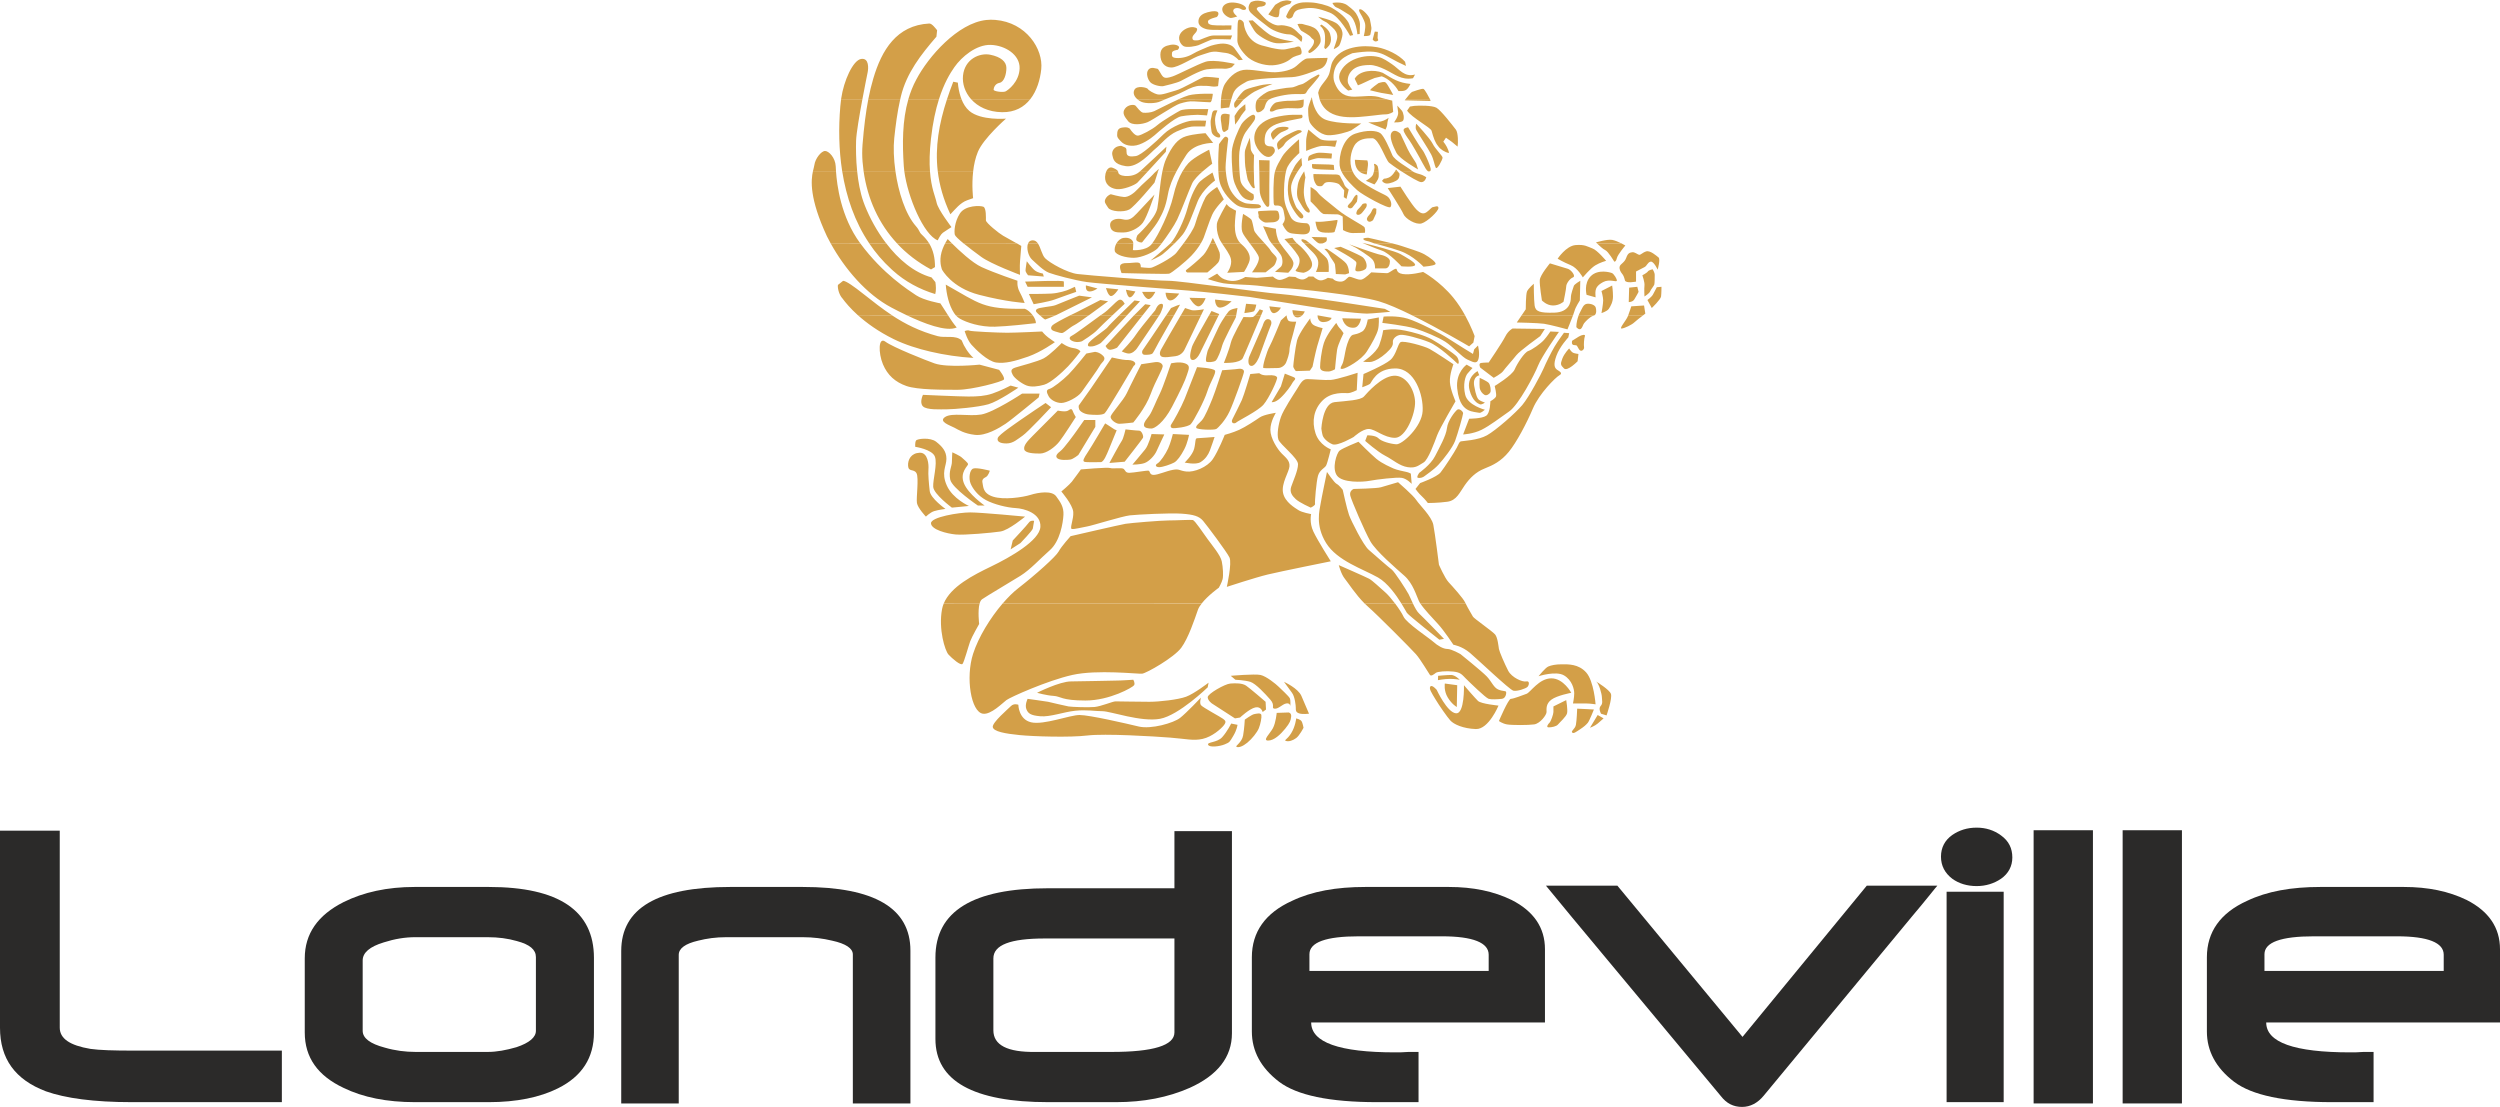
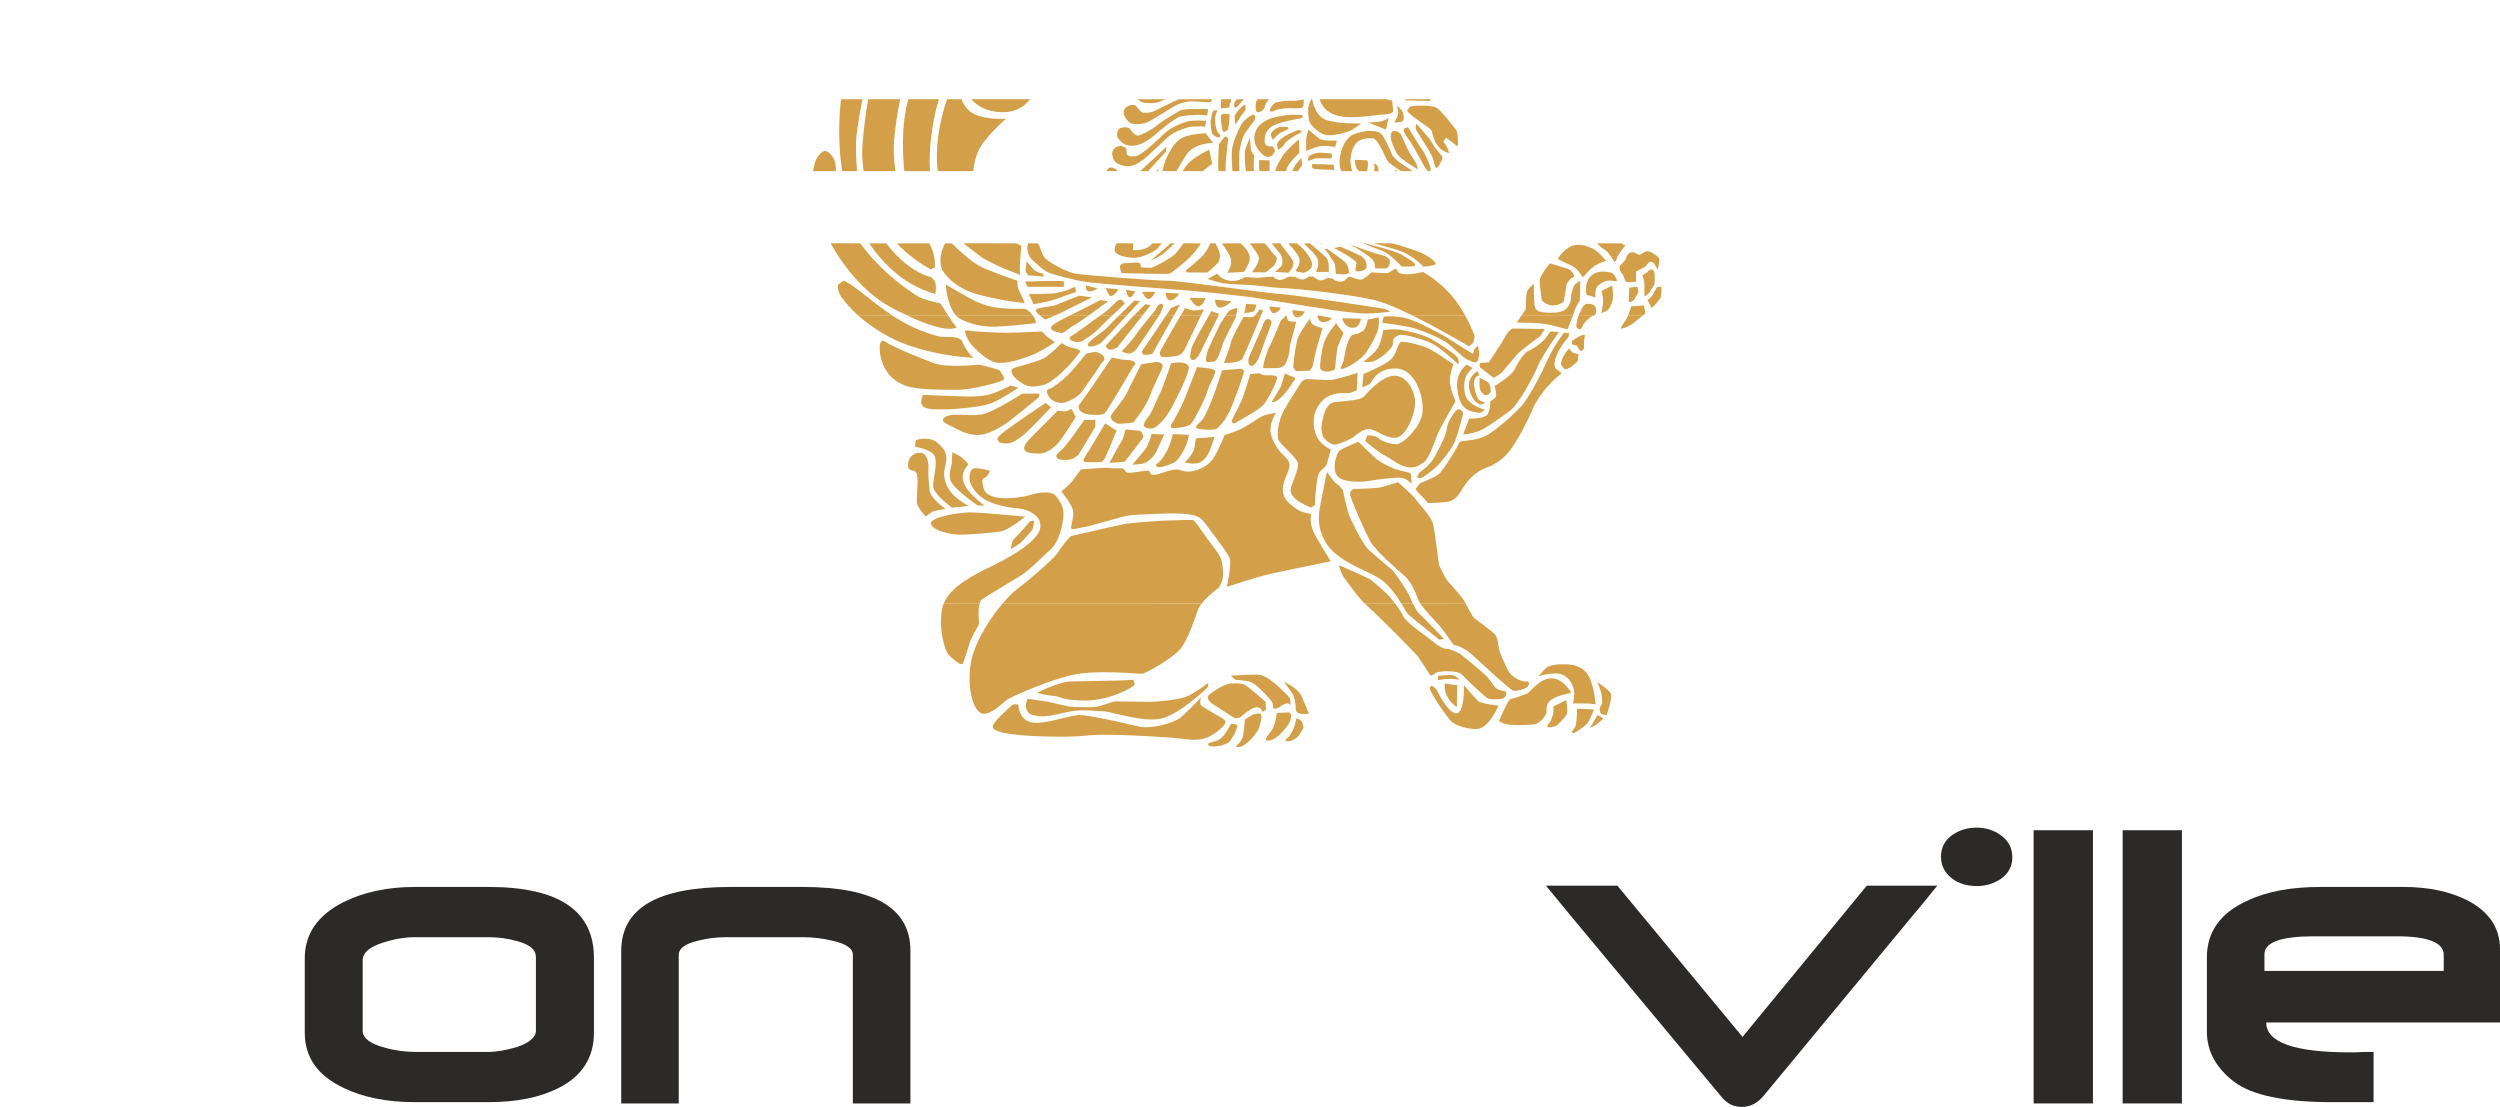
<svg xmlns="http://www.w3.org/2000/svg" xml:space="preserve" width="1156px" height="512px" version="1.1" style="shape-rendering:geometricPrecision; text-rendering:geometricPrecision; image-rendering:optimizeQuality; fill-rule:evenodd; clip-rule:evenodd" viewBox="0 0 1146.32 507.4">
  <defs>
    <style type="text/css">
   
    .fil1 {fill:#2B2A29}
    .fil0 {fill:#2B2A29;fill-rule:nonzero}
    .fil2 {fill:#D39F48;fill-rule:nonzero}
   
  </style>
  </defs>
  <g id="Layer_x0020_1">
-     <path class="fil0" d="M129.24 505.21l0 -23.63 -67.89 0c-9.14,0 -15.89,-0.2 -19.86,-0.79 -9.53,-1.59 -14.09,-4.77 -14.09,-9.73l0 -90.33 -27.4 0 0 90.33c0,14.29 6.95,23.83 21.04,29.18 8.94,3.18 22.04,4.97 39.31,4.97l68.89 0z" />
    <path class="fil1" d="M272.34 473.28l0 -34.22c0,-21.6 -16.08,-32.52 -48.2,-32.52l-34.07 0c-12.47,0 -23.37,2.38 -32.55,6.95 -11.79,5.95 -17.78,14.49 -17.78,25.77l0 34.02c0,11.48 5.99,19.82 17.78,25.38 8.98,4.37 19.88,6.55 32.75,6.55l33.87 0c12.68,0 23.38,-2.18 31.72,-6.35 11.12,-5.56 16.48,-14.1 16.48,-25.58zm-26.61 -0.79c0,2.96 -2.97,5.54 -8.91,7.52 -4.75,1.38 -9.11,2.17 -13.07,2.17l-33.28 0c-4.56,0 -9.31,-0.59 -14.06,-1.98 -6.74,-1.78 -10.11,-4.35 -10.11,-7.71l0 -32.24c0,-3.56 3.17,-6.33 9.71,-8.31 4.95,-1.58 9.71,-2.37 14.46,-2.37l33.08 0c4.95,0 9.31,0.59 13.47,1.78 5.94,1.58 8.71,3.96 8.71,7.32l0 33.82z" />
    <path class="fil0" d="M417.45 505.8l0 -70.09c0,-19.44 -16.48,-29.17 -49.38,-29.17l-33.28 0c-33.36,0 -49.94,9.73 -49.94,29.36l0 69.9 26.37 0 0 -68.11c0,-2.97 2.97,-5.15 8.91,-6.53 3.96,-1 8.12,-1.59 12.88,-1.59l35.06 0c4.75,0 9.31,0.59 13.47,1.59 6.34,1.38 9.51,3.56 9.51,6.33l0 68.31 26.4 0z" />
-     <path class="fil1" d="M564.88 473.65l0 -92.72 -26.37 0 0 26.21 -58.06 0c-34.35,0 -51.53,10.51 -51.53,31.76l0 37.33c0,19.25 17.38,28.98 51.74,28.98l31.1 0c12.68,0 23.78,-2.18 33.74,-6.55 12.79,-5.76 19.38,-14.1 19.38,-25.01zm-26.37 -0.4c0,5.95 -9.71,8.93 -28.73,8.93l-34.87 0c-13.08,0.2 -19.42,-3.18 -19.42,-9.93l0 -32.95c0,-6.16 7.73,-9.14 23.58,-9.14l59.44 0 0 43.09z" />
-     <path class="fil1" d="M708.41 468.68l0 -33.62c0,-9.86 -5.16,-17.41 -15.29,-22.56 -8.14,-3.97 -17.66,-5.96 -28.78,-5.96l-38.32 0c-13.3,0 -24.42,1.99 -33.55,6.35 -12.31,5.56 -18.46,14.3 -18.46,25.89l0 34.07c0,8.93 4.17,16.68 12.51,23.03 8.14,6.15 23.02,9.33 44.86,9.33l19.06 0 0 -23.03c-0.79,0 -2.18,0 -4.57,0 -2.38,0.2 -4.56,0.2 -6.15,0.2 -25.61,0 -38.51,-4.57 -38.51,-13.7l107.2 0zm-25.81 -23.63l-82.19 0 0 -7.65c0,-5.48 7.55,-8.23 22.63,-8.23l38.12 0c14.3,0 21.44,2.94 21.44,8.43l0 7.45z" />
    <path class="fil0" d="M888.33 405.95l-32.36 0 -56.98 69.34 -57.37 -69.34 -32.76 0c5.36,6.53 9.33,11.29 11.91,14.46l68.29 82.02c2.59,3.37 5.76,4.97 9.73,4.97 3.77,0 7.15,-1.79 9.93,-5.17l67.7 -81.82c7.54,-8.92 11.31,-13.87 11.91,-14.46z" />
-     <path class="fil1" d="M922.71 393.04c0,-4.17 -1.59,-7.54 -5.17,-10.12 -3.2,-2.39 -6.99,-3.58 -11.18,-3.58 -4.4,0 -7.99,1.19 -11.19,3.37 -3.39,2.39 -5.18,5.77 -5.18,9.93 0,4.17 1.79,7.55 5.18,10.13 3,2.18 6.79,3.37 11.19,3.37 4.19,0 7.98,-1.19 11.18,-3.37 3.39,-2.38 5.17,-5.76 5.17,-9.73zm-3.97 112.17l0 -96.49 -26.17 0 0 96.49 26.17 0z" />
+     <path class="fil1" d="M922.71 393.04c0,-4.17 -1.59,-7.54 -5.17,-10.12 -3.2,-2.39 -6.99,-3.58 -11.18,-3.58 -4.4,0 -7.99,1.19 -11.19,3.37 -3.39,2.39 -5.18,5.77 -5.18,9.93 0,4.17 1.79,7.55 5.18,10.13 3,2.18 6.79,3.37 11.19,3.37 4.19,0 7.98,-1.19 11.18,-3.37 3.39,-2.38 5.17,-5.76 5.17,-9.73zm-3.97 112.17z" />
    <path class="fil0" d="M932.47 505.8l27.2 0 0 -125.27 -27.2 0 0 125.27z" />
    <path class="fil0" d="M973.29 505.8l27.19 0 0 -125.27 -27.19 0 0 125.27z" />
    <path class="fil1" d="M1146.32 468.68l0 -33.62c0,-9.86 -5.16,-17.41 -15.29,-22.56 -8.14,-3.97 -17.66,-5.96 -28.78,-5.96l-38.32 0c-13.3,0 -24.42,1.99 -33.55,6.35 -12.31,5.56 -18.46,14.3 -18.46,25.89l0 34.07c0,8.93 4.16,16.68 12.5,23.03 8.14,6.15 23.03,9.33 44.87,9.33l19.06 0 0 -23.03c-0.79,0 -2.19,0 -4.57,0 -2.38,0.2 -4.56,0.2 -6.15,0.2 -25.61,0 -38.51,-4.57 -38.51,-13.7l107.2 0zm-25.81 -23.63l-82.19 0 0 -7.65c0,-5.48 7.54,-8.23 22.63,-8.23l38.12 0c14.3,0 21.44,2.94 21.44,8.43l0 7.45z" />
    <path class="fil2" d="M449.16 276.62c-0.91,3.41 -0.19,9.33 -0.19,9.33 0,0 -3.35,5.86 -4.12,7.98 -0.78,2.13 -2.71,9.28 -3.48,10.31 -0.78,1.03 -4.84,-2.51 -6.45,-4.25 -1.6,-1.74 -4.7,-11.66 -2.96,-20.87 0.17,-0.87 0.42,-1.7 0.75,-2.51l16.45 0.01zm101.81 0c-0.77,0.95 -1.38,1.95 -1.71,2.89 -1.55,4.44 -4.31,12.82 -7.6,17.32 -3.29,4.51 -16.04,11.73 -17.97,11.92 -1.93,0.19 -20.55,-1.99 -32.02,0.58 -11.46,2.58 -28.41,10.18 -30.21,11.53 -1.8,1.35 -7.07,6.77 -10.75,6.24 -5.48,-0.77 -8.05,-16.55 -4.51,-27.5 2.48,-7.67 7.84,-16.39 13.5,-23l91.27 0.02zm88.75 0c1.65,2.18 3.15,4.47 3.84,5.98 1.36,2.96 11.72,9.79 13.66,11.53 1.93,1.74 4.51,3.28 6.44,3.28 1.93,0 6.05,2.39 6.05,2.39 0,0 9.6,7.73 11.92,10.11 2.32,2.38 3.16,5.09 5.28,6.06 2.13,0.96 3.48,0.51 3.68,1.16 0.19,0.64 -0.2,2.96 -1.93,3.15 -1.75,0.19 -4.71,0.39 -6.06,0 -1.35,-0.39 -8.83,-7.66 -10.56,-9.4 -1.74,-1.74 -2.26,-2.71 -5.61,-3.1 -3.35,-0.38 -7.28,0 -8.05,0.58 -0.77,0.58 -2.13,1.74 -2.71,0.97 -0.58,-0.77 -4.31,-7.15 -6.44,-9.53 -2.13,-2.39 -17.25,-17.65 -22.09,-21.9 -0.46,-0.41 -0.92,-0.84 -1.37,-1.28l13.95 0zm8.16 0c0.88,1.84 1.89,3.72 2.9,4.62 1.93,1.74 11.33,11.54 11.33,11.54l-2.12 0.38c0,0 -14.11,-11.14 -14.88,-12.3 -0.27,-0.41 -1.16,-2.08 -2.49,-4.23l5.26 -0.01zm24.19 0c0.96,2.04 2.96,5.27 3.32,5.98 0.38,0.77 9.01,6.76 10.17,8.18 1.16,1.41 1.55,5.42 1.74,6.63 0.2,1.23 2.64,6.89 4.25,9.99 1.61,3.09 6.51,5.28 8.25,4.89 1.74,-0.38 1.35,1.74 0.58,2.52 -0.78,0.77 -4.7,2.12 -6.45,1.73 -1.74,-0.38 -16.17,-14.17 -19.9,-17.32 -3.73,-3.16 -7.6,-3.74 -7.6,-3.74 0,0 -4.18,-6.38 -7.09,-9.53 -2.47,-2.7 -6.26,-6.66 -8.03,-9.32l20.76 -0.01zm-77.72 52.62c0,0 1.8,0.44 2.38,1.21 0.58,0.78 0.97,3.1 0.97,3.1 0,0 -1.8,3.54 -3.35,4.7 -1.54,1.16 -3.42,1.74 -4.64,1.35 -1.22,-0.38 0.39,-0.44 2.32,-3.54 1.94,-3.09 2.32,-6.82 2.32,-6.82zm92.95 1.21c0,0 4.31,-10.17 5.47,-10.17 1.16,0 5.48,-1.68 7.22,-2.32 1.74,-0.64 5.73,-7.08 11.34,-7.08 5.6,0 9.14,6.63 9.14,6.63 0,0 -6.57,1.22 -9.14,3.16 -2.58,1.93 -2.19,4.31 -2.19,5.66 0,1.36 -2.96,5.28 -5.67,5.67 -2.71,0.39 -10.37,0.39 -12.5,0 -2.12,-0.39 -3.67,-1.55 -3.67,-1.55zm-16.04 -16.42c0,0 5.03,5.86 6.44,7.21 1.42,1.36 9.41,2.14 9.41,2.14 0,0 -4.51,10.94 -10.37,10.75 -5.86,-0.19 -10.18,-2.19 -11.72,-3.93 -1.55,-1.74 -5.09,-6.82 -6.83,-9.73 -1.74,-2.9 -3.1,-4.89 -2.32,-5.86 0.77,-0.96 2.9,1.55 2.9,1.55 0,0 4.76,10.37 8.82,10.75 4.06,0.39 3.67,-12.88 3.67,-12.88zm-8.76 -0.77c1.16,0.19 5.67,0.77 5.67,0.77l-0.19 9.99c0,0 -2.19,-1.16 -4.12,-4.32 -1.94,-3.16 -1.36,-6.44 -1.36,-6.44zm-3.09 -3.54c0,0 4.19,-0.39 5.99,-0.39 1.8,0 3.93,2.19 3.93,2.19 0,0 -1.99,-0.39 -4.51,-0.39 -2.51,0 -5.48,0.58 -5.48,0.58l0.07 -1.99zm46.05 0.19c0,0 3.1,-3.87 4.45,-4.45 1.36,-0.58 3.35,-1.02 6.25,-1.02 2.9,0 7.6,-0.2 11.14,3.73 3.54,3.93 4.32,14.62 4.32,14.62 0,0 -2.58,-0.38 -4.13,-0.38l-6.24 0c0,0 0.58,-2.71 0.58,-4.64 0,-1.94 -0.97,-6.06 -4.7,-8.25 -3.74,-2.19 -11.67,0.39 -11.67,0.39zm6.83 13.85l5.87 -2.9c0,0 0.77,4.51 0.38,6.05 -0.38,1.55 -3.35,4.13 -4.12,5.09 -0.77,0.97 -2.96,1.36 -4.31,1.36 -1.36,0 -0.26,-1.55 0.38,-2.13 0.64,-0.58 1.8,-3.93 1.8,-4.9l0 -2.57zm10.89 1.03c1.22,0 7.66,0.38 7.66,0.38 0,0 -1.99,5.09 -2.76,6.06 -0.78,0.96 -1.88,1.93 -3.68,3.09 -1.8,1.16 -2.96,2.13 -3.54,1.35 -0.58,-0.77 1.35,-1.48 1.74,-3.48 0.39,-1.99 0.58,-7.4 0.58,-7.4zm8.68 -12.47c0.59,0.36 6.05,3.75 6.78,5.64 0.77,1.99 -1.99,9.92 -1.99,9.92l-2.52 -0.78c0,0 -1.35,-2.31 -0.19,-3.54 1.16,-1.21 0.57,-2.7 0.57,-4.05 0,-1.34 -1.31,-6.32 -2.65,-7.19zm0.72 15.37l2.71 1.55c0,0 -1.35,1.21 -2.71,2.37 -1.35,1.16 -3.54,1.94 -3.54,1.94l3.54 -5.86zm-265.64 -4.7c0,0 0.06,6.69 5.86,8.05 5.8,1.35 17.72,-3.35 22.22,-3.35 4.51,0 21.46,3.92 27.12,5.28 5.67,1.35 15.98,-1.61 18.94,-3.93 2.96,-2.32 9.6,-9.34 9.6,-9.34 0,0 -0.78,2.45 0,3.48 0.77,1.03 9.14,5.47 10.11,6.25 0.97,0.77 1.74,1.22 0.39,2.96 -1.36,1.74 -5.42,5.28 -9.73,6.25 -4.31,0.96 -7.47,0 -14.87,-0.58 -7.41,-0.58 -29.96,-1.94 -38.02,-0.97 -8.04,0.97 -24.6,0.45 -31.04,-0.19 -6.44,-0.64 -12.11,-1.61 -12.31,-3.74 -0.19,-2.12 7.03,-8.24 8.38,-9.6 1.36,-1.35 3.35,-0.57 3.35,-0.57zm8.57 -5.48c0,0 10.3,-5.22 15.59,-5.22 5.28,0 17.64,-0.38 20.35,-0.38 2.7,0 8.18,-0.39 8.18,-0.39 0,0 0.97,1.54 0.39,2.51 -0.58,0.97 -11.21,7.02 -22.29,7.02 -11.08,0 -11.33,-1.93 -14.62,-2.12 -3.29,-0.2 -7.6,-1.42 -7.6,-1.42zm-4.32 2.77c0,0 8.44,1.16 9.4,1.35 0.97,0.2 7.8,1.88 9.35,2.13 1.54,0.26 9.01,0.51 11.91,0.26 2.9,-0.26 8.44,-2.58 9.6,-2.58 1.16,0 11.08,0.19 15.59,0.19 4.51,0 13.13,-0.96 16.81,-2.32 3.68,-1.35 10.31,-6.44 10.31,-6.44l-0.39 2.13c0,0 -13.21,12.82 -21.84,14.43 -8.63,1.61 -22.8,-3.48 -26.34,-3.48 -3.54,0 -7.41,-0.78 -12.69,-0.2 -5.28,0.58 -11.34,2.9 -15.85,2.52 -4.51,-0.39 -5.66,-1.29 -6.44,-3.29 -0.77,-1.99 0.58,-4.7 0.58,-4.7zm95.08 8.96l-10.56 -6.83c0,0 -1.94,-1.36 -1.94,-2.9 0,-1.55 7.86,-6.06 10.37,-6.25 2.51,-0.2 5.48,-0.2 7.22,0.96 1.74,1.16 8.95,7.41 8.95,7.41l0.19 3.54 -1.54 1.16c0,0 -0.64,-2.7 -3.35,-2.12 -2.71,0.58 -7.02,4.64 -7.02,4.64l-2.32 0.39zm-1.94 -19.52c0,0 10.95,-0.97 13.66,-0.39 2.71,0.58 7.22,4.32 8.18,5.28 0.97,0.97 4.9,4.51 5.28,5.48 0.39,0.96 0.2,3.47 0.2,3.47 0,0 -0.14,-1.54 -1.94,-1.15 -1.8,0.38 -3.54,2.57 -5.28,2.38 -1.74,-0.2 0.45,-1.41 -1.93,-4.12 -2.38,-2.71 -6.7,-7.41 -9.21,-8.19 -2.52,-0.77 -6.83,-0.96 -6.83,-0.96l-2.13 -1.8zm6.44 20.09c0,0 3.23,-2.32 4.26,-2.51 1.02,-0.2 3.15,-0.77 3.35,0.39 0.19,1.16 -0.39,4.12 -1.16,6.05 -0.78,1.93 -3.16,4.9 -5.29,6.64 -2.12,1.74 -3.92,2.32 -4.89,1.93 -0.97,-0.39 2.38,-1.87 2.96,-5.22 0.58,-3.35 0.77,-7.28 0.77,-7.28zm-6.24 1.8l2.9 0.58c0,0 -0.2,2.19 -1.94,5.09 -1.74,2.9 -1.61,2.9 -3.92,3.87 -2.32,0.97 -7.02,1.55 -7.61,0.19 -0.58,-1.35 4.13,-0.9 6.45,-3.48 2.32,-2.57 4.12,-6.25 4.12,-6.25zm20.87 -4.89l5.47 -0.19c0,0 1.36,0.19 1.16,1.93 -0.19,1.74 -0.52,2.77 -2.71,5.48 -2.18,2.7 -5.14,5.47 -7.85,5.47 -2.71,0 0.83,-3.15 2.19,-5.67 1.35,-2.51 1.74,-7.02 1.74,-7.02zm3.35 -14.24c0,0 6.43,2.9 7.98,6.45 1.55,3.54 3.49,8.17 3.49,8.17 0,0 -3.1,0.39 -4.65,-0.19 -1.55,-0.58 -1.41,-1.54 -1.41,-2.51 0,-0.97 -0.39,-5.09 -1.74,-6.89 -1.35,-1.8 -3.67,-5.03 -3.67,-5.03z" />
    <path class="fil2" d="M408.96 144.4c6.19,4.07 12.62,7.3 21.01,9.58 3.51,0.95 8.08,-0.66 10.98,1.92 1.11,2.92 3.09,5.96 5.41,8.06 -6.62,-0.4 -13.24,-1.36 -19.79,-2.89 -5.59,-1.31 -11.56,-3.16 -16.83,-5.75 -7,-3.45 -12.39,-7.38 -16.36,-10.94l15.58 0.02zm25.72 0c1.23,1.92 2.5,3.85 4,5.6 -4.82,2.18 -15.22,-1.94 -22.91,-5.6l18.91 0zm38.84 0c0.87,1.16 1.47,2.48 1.47,3.62 -3.04,0.35 -13.06,1.47 -18.81,1.63 -6.83,0.19 -13.07,-1.97 -16.04,-3.68 -0.7,-0.4 -1.35,-0.94 -1.91,-1.57l35.29 0zm10.65 0c-1.68,0.76 -4.93,1.96 -4.93,1.96 0,0 -0.45,-0.13 -1.99,-1.55 -0.17,-0.14 -0.33,-0.29 -0.48,-0.42l7.4 0.01zm15.12 0c-2.98,2.14 -5.76,4.07 -6.59,4.47 -1.99,0.97 -4.31,3.16 -5.28,3.55 -0.97,0.38 -1.99,-0.2 -3.54,-0.58 -1.54,-0.39 -2.51,-1.22 -1.54,-2.58 0.63,-0.89 5.3,-3.29 8.44,-4.85l8.51 -0.01zm10.82 0c-2.91,2.72 -6.03,5.7 -6.9,6.66 -1.74,1.94 -7.03,5.22 -7.03,5.22 0,0 -1.48,0.71 -3.48,0.25 -1.99,-0.44 -3.21,-1.8 -1.22,-2.76 1.78,-0.86 9.71,-6.91 13.21,-9.38l5.42 0.01zm6.68 0c-5.05,5.39 -11.56,12.37 -12.04,12.72 -0.77,0.58 -3.09,1.54 -3.86,1.54 -0.78,0 -2.52,0.45 -1.94,-1.15 0.58,-1.61 8.38,-6.7 8.96,-7.67 0.25,-0.42 2.68,-2.85 5.3,-5.44l3.58 0zm7.14 0l-11.71 14.84c0,0 -1.41,0.78 -2.96,0.97 -1.54,0.19 -2.32,-1.74 -2.32,-1.74 0,0 11.34,-12.24 12.69,-13.66 0.12,-0.12 0.26,-0.27 0.42,-0.43l3.88 0.02zm7.63 0c-2.09,3.31 -9.15,13.5 -10,14.84 -0.96,1.55 -2.57,2.71 -3.92,2.71 -1.36,0 -3.29,-0.97 -3.29,-0.97 0,0 4.7,-4.89 6.44,-7.6 1.16,-1.8 4.75,-6.23 7.01,-8.99l3.76 0.01zm6.78 0c-2.75,4.86 -6.62,11.71 -6.99,12.33 -0.58,0.97 -2.18,4.25 -2.77,5.03 -0.57,0.77 -2.25,0.77 -3.67,0.77 -1.41,0 -1.47,-1.55 -0.83,-2.32 0.47,-0.56 7.13,-10.52 10.68,-15.84l3.58 0.03zm12.37 0l-7.5 15.62c0,0 -1.1,2.76 -4.26,3.15 -3.15,0.39 -4.31,0.58 -5.67,0.39 -1.35,-0.19 -1.93,-1.42 -0.96,-3.35 0.7,-1.39 6.15,-10.72 9.14,-15.82l9.25 0.01zm8.07 0l-8.1 16.39c0,0 -1.61,4.12 -3.74,4.12 -2.12,0 -0.96,-4.12 -0.39,-6.05 0.45,-1.49 5.55,-10.47 7.85,-14.49l4.38 0.03zm8.05 0l-0.18 0.99c0,0 -5.86,11.14 -6.24,12.89 -0.39,1.74 -2.13,6.44 -3.1,7.02 -0.96,0.58 -3.35,0.77 -4.12,0.39 -0.78,-0.39 0.58,-5.09 0.58,-5.09 0,0 3.74,-8.24 5.09,-10.95 0.89,-1.78 2.14,-3.75 3.17,-5.22l4.8 -0.03zm11.41 0c-2.24,5.33 -7.92,18.81 -8.43,19.74 -0.64,1.16 -2.96,1.74 -4.51,1.93 -1.55,0.2 -4.12,0.2 -4.12,0.2 0,0 2.57,-6.39 3.15,-9.15 0.58,-2.77 5.86,-11.92 5.86,-11.92 0,0 3.29,0.19 4.26,0 0.28,-0.06 0.67,-0.38 1.08,-0.82l2.71 0.02zm18.9 0c-0.53,0.54 -1.27,0.99 -2.21,0.99 -0.83,0 -1.36,-0.43 -1.71,-0.98l3.92 -0.01zm74.62 0c2.86,5.19 4.4,9.56 4.4,9.56l-0.58 2.96 -1.94 1.74c0,0 -13.57,-8.03 -26.19,-14.25l24.31 -0.01zm49.53 0c-0.98,2.63 -2.56,6.47 -2.56,6.47 0,0 -8.05,-2.19 -10.75,-2.57 -2.71,-0.39 -12.5,-0.59 -12.5,-0.59l2.26 -3.31 23.55 0zm9.88 0c-0.15,0.09 -0.32,0.17 -0.52,0.22 -1.61,0.39 -3.73,2.71 -4.32,3.48 -0.57,0.77 -0.71,2 -1.54,2.58 -0.84,0.58 -2,-0.84 -2,-0.84 0,-1.91 0.52,-3.95 1.09,-5.46l7.29 0.02zm22.28 0c-1.28,0.97 -3.45,2.65 -4.12,3.31 -0.96,0.97 -4.58,2.77 -5.8,2.77 -1.22,0 2.13,-3.67 2.9,-5.67 0.05,-0.13 0.1,-0.26 0.16,-0.4l6.86 -0.01zm-320.74 132.22c3.18,-7.82 13.62,-13.11 21.73,-17.02 8.96,-4.32 22.23,-11.92 22.61,-18.16 0.39,-6.25 -7.46,-8.44 -11.33,-8.63 -3.87,-0.2 -9.98,-1.68 -13.66,-3.68 -3.67,-1.99 -6.05,-5.22 -7.02,-7.6 -0.97,-2.38 -0.45,-6.19 1.16,-6.83 1.61,-0.64 7.66,0.97 7.66,0.97 0,0 -0.64,2.32 -1.8,2.9 -1.16,0.58 -1.93,1.22 -1.54,2.77 0.38,1.54 0,4.7 4.89,6.25 4.89,1.54 13.4,0.32 17.13,-0.84 3.74,-1.16 9.73,-2.07 11.73,0.64 1.99,2.71 3.54,4.9 3.35,8.57 -0.2,3.68 -1.55,12.05 -6.25,16.17 -4.7,4.12 -8.76,8.76 -13.46,11.72 -4.71,2.96 -15.07,9.02 -17.59,10.76 -0.54,0.37 -0.91,1.11 -1.16,2.03l-16.45 -0.02zm26.99 0c2.43,-2.84 4.9,-5.28 7.24,-7.1 7.79,-6.05 17.27,-14.49 18.49,-16.81 1.22,-2.32 5.47,-7.02 5.47,-7.02 0,0 22.81,-5.28 25.19,-5.67 2.38,-0.38 16.17,-1.54 19.71,-1.54 3.54,0 10.18,-0.39 11.14,-0.2 0.97,0.2 4.7,5.92 6.83,8.82 2.13,2.91 5.86,7.35 6.44,10.12 0.58,2.76 0.77,6.57 0.39,8.18 -0.39,1.61 -1.74,3.93 -1.74,3.93 0,0 -5.02,3.57 -7.89,7.26l-91.27 0.03zm166.07 0c-4.2,-4.16 -7.56,-9.49 -9.13,-11.41 -1.74,-2.13 -2.77,-6.25 -2.77,-6.25 0,0 12.36,5.41 13.91,6.25 1.55,0.83 4.9,4.06 7.41,6.24 1.23,1.08 2.95,3.07 4.53,5.17l-13.95 0zm16.85 0c-2.43,-3.93 -6.37,-9.49 -10.78,-11.99 -6.83,-3.87 -18.68,-7.6 -23.77,-15.78 -5.09,-8.19 -2.96,-15.27 -2.58,-17.78 0.39,-2.52 2.96,-14.82 2.96,-14.82 0,0 3.29,4.89 4.45,5.47 1.16,0.59 2.77,2.71 2.77,2.71 0,0 1.93,8.82 2.9,11.53 0.97,2.71 6.5,13.79 9.02,15.98 2.51,2.18 9.14,8.04 10.5,9.01 1.35,0.97 6.77,9.4 7.79,11.34 0.49,0.92 1.19,2.61 2,4.31l-5.26 0.02zm8.69 0c-0.31,-0.45 -0.56,-0.87 -0.72,-1.24 -1.17,-2.51 -2.71,-8.04 -6.64,-11.53 -3.93,-3.48 -13.02,-11.27 -15.59,-15.78 -2.57,-4.51 -8.63,-18.61 -9.21,-20.93 -0.58,-2.32 1.55,-3.1 1.55,-3.1 0,0 10.5,-0.19 12.49,-0.77 2,-0.58 7.86,-2.32 7.86,-2.32 0,0 7.02,6.06 8.37,8.18 1.36,2.13 7.03,7.47 7.8,11.34 0.77,3.86 2.58,18.3 2.58,18.3 0,0 2.64,6.11 4.44,8.04 1.8,1.94 6.77,7.41 7.6,9.35 0.07,0.15 0.14,0.32 0.23,0.48l-20.76 -0.02zm26.39 -118.34c0,0 0.97,3.67 0.2,6.25 -0.78,2.57 -2.71,1.16 -5.03,0.19 -2.32,-0.97 -6.83,-6.06 -10.18,-8.19 -3.35,-2.12 -9.53,-4.69 -13.84,-6.05 -4.32,-1.35 -15.01,-2.57 -15.01,-2.57l0.58 -2.9c0,0 6.05,-0.58 11.08,0.96 5.02,1.55 15.46,7.03 18.36,8.96 2.89,1.93 11.53,7.21 11.53,7.21l0.57 -2.12 1.74 -1.74zm-50.56 -11.92l5.09 -0.97c0,0 0.19,3.48 -0.39,5.67 -0.58,2.19 -2.51,5.86 -5.09,9.92 -2.57,4.06 -9.53,7.8 -11.08,7.99 -1.54,0.19 -0.97,-0.58 -0.19,-2.12 0.77,-1.55 1.16,-5.09 1.74,-7.41 0.58,-2.32 1.74,-5.67 3.09,-6.06 1.36,-0.38 2.38,-0.38 4.31,-1.54 1.94,-1.16 2.52,-5.48 2.52,-5.48zm-14.43 1.55c0,0 0.91,1.8 1.55,2.38 0.64,0.58 1.8,2.32 1.8,2.32 0,0 -2.57,5.09 -2.96,7.6 -0.39,2.51 -0.97,8.95 -0.97,8.95 0,0 -1.68,1.03 -3.09,1.03 -1.42,0 -3.74,-0.06 -3.74,-1.99 0,-1.93 0.52,-7.15 1.74,-11.08 1.23,-3.93 5.67,-9.21 5.67,-9.21zm-11.92 -2.13c0,0 -0.13,1.55 1.03,2.71 1.16,1.16 4.64,1.8 4.64,1.8 0,0 -1.74,5.67 -2.51,8.37 -0.77,2.71 -2.13,9.34 -2.13,9.34l-1.22 1.8 -6.44 0.2c0,0 -1.16,-1.41 -1.16,-2.19 0,-0.77 0.91,-8.63 1.74,-11.91 0.83,-3.29 6.05,-10.12 6.05,-10.12zm-10.88 -1.35c0,0 0.19,1.93 0.96,2.51 0.78,0.58 3.48,0.39 3.48,0.39 0,0 -0.97,3.93 -1.35,5.28 -0.39,1.35 -1.74,5.86 -1.74,7.6 0,1.74 -0.97,4.51 -1.55,5.86 -0.58,1.36 -2.19,2.52 -3.73,2.52 -1.55,0 -5.86,0.19 -6.64,0 -0.77,-0.2 1.68,-7.99 2.71,-9.73 1.03,-1.74 5.28,-12.11 5.28,-12.11l2.58 -2.32zm-10.95 4.83c0,0 0.71,-3.09 2.32,-3.09 1.6,0 2.05,1.49 1.41,2.9 -0.64,1.41 -5.28,14.3 -5.28,14.3 0,0 -1.61,4.25 -3.54,4.25 -1.94,0 -1.55,-3.23 -0.97,-4.45 0.58,-1.22 6.06,-13.91 6.06,-13.91zm36.52 -3.48l8.57 0.19c0,0 -0.62,3.92 -3.16,4.13 -4.64,0.38 -5.41,-4.32 -5.41,-4.32zm-11.34 -1.35l6.44 1.16c0,0 -0.44,1.74 -3.54,1.93 -3.09,0.19 -2.9,-3.09 -2.9,-3.09zm-126.31 7.41c0,0 1.22,1.54 2.76,2.7 1.55,1.16 3.1,2.19 3.1,2.19 0,0 -6.25,4.51 -12.3,6.64 -6.06,2.12 -10.7,3.28 -14.63,2.7 -3.92,-0.58 -9.4,-5.99 -11.33,-8.18 -1.94,-2.19 -3.1,-6.24 -3.1,-6.24 0,0 1.36,-0.59 2.13,-0.2 0.77,0.39 13.33,0.97 17.39,0.97 4.06,0 15.98,-0.58 15.98,-0.58zm9.01 5.28c0,0 2.52,1.93 5.28,2.32 2.77,0.39 3.29,1.54 3.29,1.54 0,0 -2.9,3.93 -5.67,6.83 -2.77,2.9 -7.99,7.6 -10.95,8.44 -2.96,0.83 -5.8,1.16 -7.98,0.39 -2.19,-0.78 -5.67,-3.35 -6.44,-4.9 -0.78,-1.55 -1.17,-2.58 1.15,-3.35 2.32,-0.77 10.18,-2.7 13.08,-4.25 2.9,-1.55 8.24,-7.02 8.24,-7.02zm11.28 4.83l3.93 -0.77c0,0 1.93,0 3.73,1.8 1.8,1.8 -0.77,3.09 -1.41,4.45 -0.64,1.35 -6.64,9.59 -8.38,12.11 -1.74,2.51 -7.02,5.08 -9.34,5.08 -2.32,0 -4.9,-1.35 -5.86,-3.15 -0.97,-1.8 -1.16,-2.9 0.39,-3.29 1.54,-0.38 6.05,-3.93 8.76,-6.63 2.7,-2.71 8.18,-9.6 8.18,-9.6zm11.72 1.8c0,0 5.09,1.16 6.44,1.16 1.36,0 2.96,0 3.93,0.97 0.96,0.97 -0.38,1.74 -0.38,1.74 0,0 -12.11,20.68 -13.27,21.7 -1.17,1.03 -5.09,0.78 -7.22,0.59 -2.13,-0.2 -4.12,-1.36 -4.51,-2.39 -0.38,-1.03 -0.19,-1.74 -0.19,-1.74l5.67 -7.98 9.53 -14.05zm13.46 3.1c0,0 5.28,-0.78 6.45,-0.97 1.16,-0.19 2.96,0.19 3.35,1.55 0.38,1.35 -3.16,6.63 -5.48,13.07 -2.32,6.44 -7.99,13.08 -7.99,13.08 0,0 -4.89,0.58 -6.44,0.58 -1.55,0 -4.12,-1.94 -3.93,-3.29 0.19,-1.35 5.86,-7.41 7.41,-10.76 1.55,-3.34 6.63,-13.26 6.63,-13.26zm13.66 -0.39c0,0 3.73,-0.97 6.44,0 2.71,0.97 1.61,2.77 0.84,5.28 -0.77,2.51 -2.96,7.22 -6.83,14.62 -3.87,7.41 -8.05,9.98 -9.4,9.98 -1.36,0 -3.49,-0.19 -3.49,-1.6 0,-1.41 1.17,-2.52 2.52,-4.45 1.35,-1.93 3.09,-6.63 4.7,-9.79 1.61,-3.15 5.22,-14.04 5.22,-14.04zm11.92 1.74c0,0 7.66,0.39 8.24,1.6 0.58,1.23 -2.19,5.23 -3.54,9.54 -1.36,4.32 -6.25,13.66 -7.6,15.01 -1.36,1.35 -7.41,1.99 -8.38,1.8 -0.97,-0.19 -1.02,-1.22 -0.38,-1.99 0.64,-0.78 4.44,-7.6 5.99,-11.47 1.54,-3.87 5.67,-14.49 5.67,-14.49zm11.53 1.41c0,0 6.63,-0.45 7.41,-0.64 0.77,-0.19 2.76,0 2.57,1.42 -0.2,1.41 -4.7,14.04 -6.64,18.16 -1.93,4.12 -5.09,7.41 -6.05,7.99 -0.97,0.58 -9.02,0.39 -9.21,-0.58 -0.19,-0.97 1.16,-1.8 2.57,-3.35 1.42,-1.54 3.49,-6.63 4.84,-9.92 1.35,-3.29 4.51,-13.08 4.51,-13.08zm12.88 1.74l4.12 -0.38c0,0 1.16,1.16 3.87,0.96 2.7,-0.19 3.93,0.2 4.31,0.97 0.39,0.78 -3.73,9.6 -6.25,12.5 -2.51,2.9 -11.72,7.4 -12.49,8.18 -0.78,0.77 -2.71,0.39 -1.74,-1.55 0.96,-1.93 3.28,-6.44 4.31,-8.76 1.03,-2.32 3.87,-11.92 3.87,-11.92zm15.84 -0.19l3.87 1.55c1.93,0.77 0.19,1.54 -0.39,2.7 -0.58,1.16 -2.9,4.51 -5.47,6.89 -2.58,2.39 -4.06,1.93 -4.06,1.93l4.25 -7.21 1.8 -5.86zm35.88 -5.47c0,0 6,-3.87 7.41,-7.61 1.42,-3.73 1.8,-6.82 1.8,-6.82 0,0 2.51,-0.39 3.48,-0.39 0.97,0 2.9,-0.19 6.64,0.58 3.73,0.77 8.76,2.07 12.3,4.06 3.54,2 10.18,6.5 11.34,7.86 1.16,1.35 1.16,4.06 0.19,3.09 -0.97,-0.97 -8.37,-7.93 -12.89,-9.73 -4.5,-1.8 -11.14,-3.54 -13.07,-3.35 -1.93,0.2 -3.73,1.8 -3.54,3.35 0.19,1.55 -0.71,2.84 -3.09,5.03 -2.39,2.18 -4.9,3.54 -6.45,3.93 -1.54,0.38 -4.12,0 -4.12,0zm-2.51 5.09l-0.39 7.98c0,0 -2.57,1.35 -4.12,1.35 -1.54,0 -7.47,-0.71 -11.53,3.35 -4.06,4.06 -5.03,9.54 -3.28,15.01 1.74,5.48 7.02,7.41 7.02,7.41 0,0 -1.49,6.19 -2.13,7.41 -0.64,1.22 -2.96,1.99 -3.73,4.7 -0.78,2.71 -1.55,12.11 -1.36,12.88 0.2,0.78 -1.99,1.74 -1.99,1.74 0,0 -5.09,-2.26 -6.83,-3.87 -1.74,-1.6 -2.9,-3.28 -2.13,-5.66 0.78,-2.38 3.15,-7.47 3.15,-10.37 0,-2.9 -8.23,-9.02 -9.01,-11.33 -0.77,-2.33 0,-6.97 1.16,-10.31 1.16,-3.35 5.8,-10.32 7.41,-12.89 1.61,-2.57 2.51,-4.5 4.7,-4.5 2.19,0 7.85,0.57 10.76,0.38 2.9,-0.19 12.3,-3.28 12.3,-3.28zm-79.29 41.16c0,0 3.54,-3.35 4.32,-6.25 0.77,-2.9 0.38,-4.9 1.35,-4.9 0.96,0 8.04,-0.58 8.04,-0.58 0,0 -1.41,4.26 -2.18,6.25 -0.78,2 -2.07,3.93 -4.25,5.28 -2.19,1.36 -7.28,0.2 -7.28,0.2zm-5.42 -13.08l7.41 0.38c0,0 -0.64,3.68 -2.19,6.64 -1.54,2.96 -3.22,5.28 -4.64,6.06 -1.41,0.77 -5.22,2.12 -6.82,2.12 -1.61,0 -2.13,-0.96 -0.78,-1.74 1.36,-0.77 3.67,-4.31 4.84,-6.82 1.16,-2.52 2.18,-6.64 2.18,-6.64zm-9.78 0l5.86 0.19c0,0 -2.58,5.42 -3.54,7.6 -0.97,2.19 -3.42,4.71 -5.42,5.48 -1.99,0.77 -5.67,0.77 -5.67,0.77 0,0 4.32,-5.09 5.87,-7.02 1.54,-1.93 2.9,-7.02 2.9,-7.02zm-11.92 -2.13c0,0 5.08,0.58 6.25,0.58 1.16,0 2.13,2.52 1.74,3.29 -0.39,0.78 -8.38,10.95 -8.38,10.95l-7.02 0.58c0,0 4.9,-9.09 5.67,-10.12 0.77,-1.02 1.74,-5.28 1.74,-5.28zm-9.34 -2.76c0,0 2.9,1.8 3.67,2.37 0.78,0.59 1.61,0.78 1.61,0.78 0,0 -2.96,7.35 -3.74,9.15 -0.77,1.8 -2.18,5.47 -3.54,5.47 -1.35,0 -6.83,0.2 -7.6,-0.19 -0.77,-0.39 -0.32,-1.42 1.61,-4.32 1.93,-2.9 7.99,-13.26 7.99,-13.26zm-9.6 -1.55l5.09 0 0 3.15 -7.79 12.89c0,0 -2.39,1.93 -3.74,2.12 -1.35,0.19 -4.7,0.39 -5.86,-0.58 -1.16,-0.96 -0.13,-2.19 1.41,-3.35 1.55,-1.15 6.25,-7.6 7.6,-9.53l3.29 -4.7zm-12.11 -4.31c0,0 3.55,0.77 4.7,0 1.16,-0.78 1.68,-1.03 2.13,0.19 0.45,1.22 1.41,2.77 1.41,2.77 0,0 -5.6,8.82 -7.6,11.33 -1.99,2.51 -5.92,5.41 -8.82,5.41 -2.9,0 -6.83,-0.19 -7.22,-1.93 -0.38,-1.74 1.42,-3.73 3.93,-6.25 2.52,-2.51 11.47,-11.52 11.47,-11.52zm-5.61 -3.49l2.52 1.94c0,0 -10.76,11.53 -13.08,13.07 -2.32,1.55 -4.25,3.55 -7.41,3.55 -3.15,0 -4.5,-1.03 -3.92,-2.58 0.58,-1.55 8.24,-6.63 10.37,-8.18 2.12,-1.55 11.52,-7.8 11.52,-7.8zm-10.75 -4.31l7.99 0 -0.39 1.74c0,0 -12.24,10.12 -15.2,12.11 -2.96,1.99 -9.15,5.67 -14.05,5.08 -4.89,-0.57 -7.46,-2.25 -9.4,-3.28 -1.93,-1.03 -7.47,-2.77 -4.31,-4.89 3.15,-2.13 10.95,-0.2 16.61,-1.16 5.67,-0.97 18.75,-9.6 18.75,-9.6zm-45.48 0.58c0,0 16.75,0.77 20.87,0.77 4.12,0 7.47,-0.19 10.95,-1.35 3.48,-1.16 8.38,-3.67 8.38,-3.67l3.54 0.96c0,0 -9.08,6.25 -13.72,7.6 -4.64,1.36 -15.72,2.32 -18.87,2.32 -3.16,0 -9.41,0.39 -11.15,-1.35 -1.74,-1.74 0,-5.28 0,-5.28zm25.96 -13.85l8.96 2.38c0,0 2.82,3.48 2.18,4.45 -0.64,0.97 -14.48,4.7 -21.12,4.7 -6.64,0 -18.49,0.06 -23.58,-1.74 -5.09,-1.8 -8.63,-4.9 -10.76,-9.98 -2.12,-5.09 -2.18,-12.83 1.17,-10.32 3.35,2.52 18.82,8.65 22.47,9.93 6.06,2.13 20.68,0.58 20.68,0.58zm156.72 29.3c0,0 0.58,-11.52 6.06,-12.11 5.47,-0.57 11.91,-0.83 13.46,-2.57 1.55,-1.74 7.99,-9.15 13.66,-9.53 5.66,-0.39 9.59,6.44 9.79,11.92 0.19,5.47 -4.19,16.55 -9.21,16.55 -5.03,0 -9.09,-4.06 -12.05,-4.06 -2.97,0 -6.89,3.67 -6.89,3.67 0,0 -7.41,4.32 -9.73,3.35 -2.32,-0.97 -4.12,-2.77 -4.51,-4.12 -0.38,-1.35 -0.58,-3.1 -0.58,-3.1zm18.74 -18.93l0.59 -6.06c0,0 9.53,-4.06 12.3,-6.44 2.77,-2.38 3.35,-7.35 4.7,-8.18 1.35,-0.83 10.76,1.74 13.27,3.1 2.51,1.35 10.95,7.02 10.95,7.02 0,0 -1.8,4.64 -1.61,8.18 0.2,3.54 2.57,8.82 2.57,8.82 0,0 -7.27,12.44 -8.43,15.59 -1.16,3.15 -4.12,11.33 -6.25,12.5 -2.12,1.16 -3.35,2.7 -7.21,2.12 -3.87,-0.58 -6.77,-3.42 -10.31,-5.22 -3.54,-1.8 -9.21,-6.83 -9.21,-6.83l0.97 -2.57c0,0 3.73,-0.06 5.08,1.35 1.36,1.42 5.42,2.58 8.19,2.77 2.76,0.19 11.72,-8.05 12.1,-15.26 0.39,-7.22 -3.54,-19.52 -12.49,-19.52 -8.96,0 -10.89,6.5 -11.66,7.08 -0.78,0.58 -3.55,1.55 -3.55,1.55zm-1.73 24.99c0,0 5.41,5.47 8.18,7.8 2.77,2.31 6.77,3.92 7.99,4.5 1.22,0.58 4.89,1.36 5.86,1.55 0.96,0.19 1.99,0.77 1.99,0.77l0.39 4.7c0,0 -2.19,-2.38 -4.51,-2.76 -2.32,-0.39 -11.47,0.71 -14.82,1.35 -3.35,0.64 -12.36,0.97 -14.87,-2.32 -2.52,-3.29 -0.26,-10.37 1.16,-11.53 1.41,-1.16 8.63,-4.06 8.63,-4.06zm62.03 -29.31l-6.19 -4.7c0,0 -0.97,-1.93 0.39,-2.12 1.35,-0.2 3.48,-0.2 3.48,-0.2 0,0 6.25,-9.21 7.6,-11.91 1.35,-2.71 3.35,-3.68 3.35,-3.68l14.81 0.2 -2.12 3.28c0,0 -9.41,6.77 -10.95,8.76 -1.55,2 -5.28,6.12 -6.06,7.28 -0.77,1.16 -4.31,3.09 -4.31,3.09zm25.96 -21.25l3.93 0.19c0,0 -7.93,11.27 -9.54,15.4 -1.61,4.12 -8.95,18.1 -13.27,21.06 -4.31,2.96 -8.76,6.5 -12.69,8.44 -3.92,1.93 -8.43,2.12 -8.43,2.12l2.76 -7.21c0,0 5.86,0 7.8,-1.36 1.93,-1.35 1.93,-6.63 1.93,-6.63 0,0 2.19,-1.22 2.58,-2.19 0.38,-0.96 -0.59,-4.83 -0.59,-4.83 0,0 7.99,-4.84 9.16,-7.6 1.16,-2.77 4.5,-7.86 6.24,-8.44 1.74,-0.58 5.67,-3.35 7.22,-5.09 1.54,-1.74 2.9,-3.86 2.9,-3.86zm6.25 0.58l2.38 0.19 -0.39 1.93c0,0 -3.93,4.18 -5.47,8.44 -1.55,4.25 -0.78,5.66 0.38,6.44 1.16,0.77 2.71,1.55 0.97,2.51 -1.74,0.97 -9.21,8.38 -12.11,15.2 -2.9,6.84 -7.54,15.6 -11.08,19.91 -3.54,4.32 -7.22,6.12 -11.15,7.66 -3.92,1.55 -6.69,4.32 -9.01,7.61 -2.32,3.28 -3.74,7.02 -7.99,7.59 -4.25,0.59 -8.95,0.59 -8.95,0.59 0,0 -1.23,-1.68 -2.77,-3.1 -1.55,-1.41 -2.9,-3.35 -2.9,-3.35l2.13 -2.7c0,0 7.66,-2.71 9.4,-4.9 1.74,-2.18 6.44,-9.4 7.41,-11.33 0.96,-1.93 1.16,-2.71 1.93,-2.9 0.77,-0.2 7.79,-0.45 11.91,-2.77 4.13,-2.32 13.02,-10.12 16.17,-13.85 3.16,-3.73 8.83,-14.49 9.8,-16.81 0.96,-2.32 3.54,-7.54 5.08,-10.12 1.55,-2.57 4.26,-6.24 4.26,-6.24zm2.38 7.21c0,0 0.96,1.55 1.74,1.94 0.77,0.38 2.51,0.57 2.51,0.57l-0.38 3.35c0,0 -4.71,4.84 -6.25,3.29 -1.55,-1.55 -1.74,-1.87 -0.78,-4.45 0.97,-2.57 3.16,-4.7 3.16,-4.7zm1.35 -3.54c0,0 1.87,-1.16 3.09,-1.93 1.23,-0.78 3.16,-1.16 2.77,-0.2 -0.39,0.97 -0.58,4.12 -0.39,5.09 0.2,0.97 -1.29,2.52 -2.31,0.97 -1.03,-1.55 -0.64,-1.94 -2.19,-1.94 -1.55,0 -0.97,-1.99 -0.97,-1.99zm-48.38 10.95l2.71 1.55c0,0 -1.35,1.41 -2.32,2.57 -0.97,1.16 -2.19,4.89 -1.03,9.73 1.16,4.83 9.02,6.83 9.02,6.83 0,0 -1.74,1.6 -2.57,1.41 -0.84,-0.19 -3.49,-0.38 -5.04,-1.22 -1.54,-0.83 -4.31,-2.51 -5.08,-9.92 -0.78,-7.41 4.31,-10.95 4.31,-10.95zm5.03 2.96l0.78 1.93c0,0 -3.1,0.45 -2.33,4.9 0.78,4.44 1.49,5.86 2.33,6.44 0.83,0.58 2.57,1.16 2.57,1.16 0,0 -1.41,1.16 -2.38,0.77 -0.97,-0.38 -3.36,-1.62 -4.64,-6.44 -1.61,-6.05 3.67,-8.76 3.67,-8.76zm0.97 3.09c0,0 3.34,1.49 4.12,2.32 0.77,0.84 1.16,3.55 0.77,4.32 -0.39,0.77 -1.74,1.74 -2.71,1.16 -0.96,-0.58 -1.99,-1.74 -2.18,-3.29 -0.19,-1.55 0,-4.51 0,-4.51zm-27.7 43.55c0,0 5.22,-3.68 7.21,-7.6 2,-3.93 5.09,-9.35 5.48,-12.89 0.39,-3.54 3.73,-7.66 4.7,-8.43 0.97,-0.78 2.71,0.83 2.71,1.6 0,0.78 -2.52,9.6 -3.68,12.69 -1.16,3.1 -5.22,8.32 -7.6,10.89 -2.38,2.58 -5.8,4.7 -6.44,5.28 -0.64,0.59 -1.99,0.97 -2.96,0.78 -0.97,-0.19 0.58,-2.32 0.58,-2.32zm-164.13 8.57c0,0 3.61,-2.97 4.83,-4.51 1.22,-1.55 4.13,-5.61 4.13,-5.61 0,0 12.3,-1.09 13.46,-0.64 1.16,0.45 5.47,-0.33 6.24,0.45 0.78,0.77 0.72,1.74 2.52,1.74 1.8,0 8.05,-1.16 8.82,-0.97 0.77,0.19 0.33,1.93 2.32,1.93 2,0 5.73,-1.74 8.82,-2.32 3.1,-0.58 2.77,0.39 6.25,0.78 3.49,0.38 9.48,-1.94 12.05,-5.67 2.57,-3.74 5.48,-11.15 5.48,-11.15 0,0 3.67,-0.96 6.63,-2.31 2.96,-1.36 7.47,-4.32 9.4,-5.67 1.94,-1.35 7.41,-2.13 7.41,-2.13 0,0 -2.51,3.93 -2.51,7.8 0,3.86 3.22,8.89 5.22,10.88 1.99,2 3.73,3.29 3.54,5.87 -0.19,2.57 -3.8,7.79 -2.96,12.11 0.83,4.31 5.54,6.96 7.08,7.98 1.55,1.03 5.8,1.81 5.8,1.81 0,0 -0.91,3.86 1.03,7.98 1.93,4.12 7.99,13.66 7.99,13.66 0,0 -23.32,4.7 -28.92,6.06 -5.61,1.35 -18.75,5.66 -18.75,5.66 0,0 2.44,-10.89 1.22,-13.46 -1.22,-2.57 -10.31,-14.68 -12.11,-16.81 -1.8,-2.13 -4.31,-2.9 -9.79,-3.29 -5.47,-0.39 -20.22,0.39 -23.76,0.77 -3.55,0.39 -17.26,4.7 -19.58,5.09 -2.33,0.39 -5.87,1.36 -7.03,1.16 -1.16,-0.19 0.9,-4.45 0.64,-7.79 -0.25,-3.35 -5.47,-9.4 -5.47,-9.4zm-12.49 13.46c0,0 -0.39,2.57 -0.59,3.54 -0.19,0.96 -5.66,6.64 -5.66,6.64l-4.51 2.89 0.97 -4.06c0,0 6.63,-7.08 7.4,-8.24 0.77,-1.16 2.39,-0.77 2.39,-0.77zm-4.13 -1.94c0,0 -7.47,6.25 -11.33,6.83 -3.87,0.58 -16.43,1.74 -20.49,1.36 -4.06,-0.39 -11.14,-2.19 -11.33,-5.09 -0.2,-2.9 12.88,-5.03 17.97,-5.03 5.08,0 25.18,1.93 25.18,1.93zm-18.55 -5.08l-3.09 0c0,0 -11.92,-8.05 -12.69,-11.92 -0.78,-3.87 0.77,-6.05 0.77,-7.99 0,-1.93 0.2,-4.51 0.2,-4.51 0,0 3.54,1.61 4.31,2.38 0.77,0.78 2.9,2.33 2.9,3.1 0,0.77 -3.87,3.6 -1.94,8.63 1.94,5.03 9.54,10.31 9.54,10.31zm-7.21 0.19l-7.8 0.77c0,0 -8.37,-6.18 -8.57,-9.53 -0.19,-3.35 2,-10.5 0.78,-13.85 -1.22,-3.35 -9.02,-4.51 -9.02,-4.51 0,0 -0.19,-2.07 0.39,-2.9 0.58,-0.83 6.5,-1.55 9.21,0.58 2.7,2.13 4.7,4.31 4.7,7.8 0,3.48 -2.52,6.24 0.19,12.3 2.71,6.05 10.12,9.34 10.12,9.34zm-10.76 1.35c0,0 -3.42,0.45 -5.22,1.03 -1.8,0.58 -3.74,2.51 -3.74,2.51 0,0 -3.73,-3.92 -4.11,-6.24 -0.39,-2.32 0.96,-11.53 -0.2,-13.66 -1.16,-2.13 -3.67,-0.45 -3.86,-3.35 -0.2,-2.9 1.41,-5.86 5.28,-6.05 3.86,-0.2 4.25,5.53 4.05,7.66 -0.19,2.13 0.2,6.57 0.59,9.92 0.38,3.35 7.21,8.18 7.21,8.18z" />
    <path class="fil2" d="M394.44 111.41c0.01,0 0.02,0.02 0.04,0.04 10.36,14.04 22.03,21.39 25.57,23.77 3.54,2.38 11.14,3.73 11.14,3.73 0,0 0.88,1.34 1.89,2.91 0.54,0.84 1.06,1.68 1.6,2.52l-18.91 0.02c-2.83,-1.34 -5.29,-2.63 -6.98,-3.51 -11.6,-6.12 -21.5,-17.84 -27.92,-29.49l13.57 0.01zm11.91 0c5.56,7.29 12.65,13.38 20.78,15.63l1.77 2.16c0.26,1.56 0.41,3.93 -0.07,5.48 -7.08,-2.12 -13.85,-5.76 -19.34,-10.72l-0.76 -0.69c-3.94,-3.6 -7.31,-7.58 -10.17,-11.84l7.79 -0.02zm19.67 0c1.96,3.2 2.72,6.82 2.7,10.9l-1.82 1.09c-6.03,-3.24 -11.25,-7.27 -15.61,-11.96l14.73 -0.03zm10.44 0c3.1,3.09 9.29,8.93 13.67,10.92 6.05,2.77 16.42,6.25 16.42,6.25 0,0 -0.39,2.58 0.97,5.09 1.35,2.52 2.32,5.09 2.32,5.09 0,0 -8.18,-0.45 -20.87,-3.73 -12.69,-3.29 -17.01,-11.54 -17.01,-11.54 0,0 -1.16,-2.57 -0.58,-6.43 0.32,-2.11 1.23,-4.18 1.99,-5.62l3.09 -0.03zm29.76 0c1.2,0.71 2.07,1.2 2.07,1.2l-0.58 7.02c-0.19,2.32 0,6.25 0,6.25 0,0 -13.27,-4.96 -17.78,-8.25 -2.43,-1.77 -5.65,-4.18 -8.16,-6.24l24.45 0.02zm9.65 0c1.34,1.94 1.87,5.36 3.37,6.86 2.19,2.19 10.12,6.64 14.82,7.22 4.7,0.58 35.69,3.09 41.55,3.09 5.86,0 42.96,5.48 51.34,6.06 8.37,0.58 48.04,6.83 48.04,6.83l2.52 1.35c0,0 -8.95,0.83 -10.76,0.83 -1.8,0 -8.76,-0.64 -12.88,-1.21 -4.12,-0.59 -11.08,-1.75 -13.85,-2.13 -2.77,-0.39 -24.35,-3.93 -27.12,-4.32 -2.77,-0.39 -20.68,-2.32 -27.89,-2.9 -7.22,-0.58 -41.22,-3.15 -46.7,-3.92 -5.47,-0.78 -14.81,-3.29 -17.33,-4.26 -2.51,-0.96 -5.47,-3.93 -7.79,-6.05 -1.68,-1.54 -2.69,-5.37 -1.77,-7.45l4.45 0zm43.76 0c0.04,1.08 -0.17,3.13 -0.17,3.13 0,0 5.88,0.47 8.52,-2.64 0.12,-0.14 0.24,-0.29 0.37,-0.46l4.34 -0.03c-0.81,1.04 -1.48,1.87 -1.88,2.3 -1.58,1.67 -7.28,4.35 -10.94,4.35 -3.66,0 -8.3,-1.3 -8.71,-3.1 -0.21,-0.91 0.07,-2.34 0.79,-3.57l7.68 0.02zm18.97 0c-2.11,2.12 -4.36,4.12 -5.43,4.94 -1.81,1.39 -5.61,2.97 -5.61,2.97 0,0 6.4,-5.29 8.95,-7.7 0.07,-0.07 0.15,-0.15 0.23,-0.23l1.86 0.02zm12.02 0c-1.03,1.74 -2.48,3.73 -4.29,5.63 -2.82,2.97 -9.13,8.02 -10.24,8.3 -1.11,0.28 -21.82,-0.28 -21.82,-0.28 0,0 -1.4,-3.11 -0.28,-3.94 1.11,-0.83 1.99,-0.55 4.08,-0.69 2.08,-0.14 3.47,-0.42 4.3,0 0.84,0.41 0.7,1.94 0.7,1.94 0,0 3.38,0.42 4.63,0.28 1.25,-0.14 9.83,-4.49 11.78,-7 0.71,-0.93 1.94,-2.48 3.25,-4.25l7.89 0.01zm6.71 0c0.8,1.65 1.73,3.63 1.89,4.24 0.27,1.11 0.27,3.38 -0.7,4.64 -0.97,1.25 -4.91,4.49 -4.91,4.49l-9.22 0c0,0 -1.25,-0.6 -0.28,-1.3 0.97,-0.69 5.61,-4.49 7.69,-6.72 1.1,-1.17 2.33,-3.52 3.2,-5.35l2.33 0zm11.46 0c0.17,0.17 0.34,0.34 0.53,0.49 2.64,2.22 3.89,4.64 3.75,6.72 -0.14,2.08 -2.64,5.89 -2.64,5.89l-7.74 0.41c0,0 2.41,-3.19 1.72,-6.3 -0.5,-2.23 -2.61,-4.9 -4.11,-7.2l8.49 -0.01zm11.09 0c1.21,1.32 2.26,2.49 2.62,3.13 0.96,1.74 3.29,2.96 2.9,4.32 -0.39,1.35 -0.77,2.51 -1.55,3.09 -0.77,0.58 -3.54,2.77 -3.54,2.77l-6.25 0c0,0 3.54,-4.45 3.16,-6.83 -0.22,-1.31 -2.23,-3.94 -4.16,-6.47l6.82 -0.01zm7.05 0c1.89,2.82 5.6,6.67 6.07,8.6 0.58,2.39 -2.32,4.9 -2.32,4.9l-6.05 -0.39c0,0 1.54,-1.41 2.51,-2.19 0.96,-0.77 1.16,-2.7 0.58,-4.7 -0.42,-1.44 -2.96,-4.06 -4.65,-6.2l3.86 -0.02zm7.76 0c0.23,0.25 0.46,0.45 0.69,0.62 1.42,1.02 6.19,5.86 6.25,8.95 0.06,3.1 -3.93,3.93 -3.93,3.93 0,0 -4.32,-0.39 -3.54,-1.22 0.77,-0.84 2.19,-3.09 1.61,-5.42 -0.38,-1.49 -3.12,-4.74 -5.02,-6.85l3.94 -0.01zm5.91 0c2.54,2.09 7.03,5.82 7.85,7.06 1.17,1.74 0.78,6.05 0.78,6.05l-5.86 0c0,0 1.55,-2.71 0.97,-5.28 -0.59,-2.57 -3.55,-4.64 -5.28,-6.63 -0.44,-0.5 -0.8,-0.87 -1.1,-1.17l2.64 -0.03zm5.84 0c-0.46,0.15 -0.95,0.17 -1.52,0.04 -0.06,-0.01 -0.11,-0.03 -0.17,-0.05l1.69 0.01zm19.26 0c3.67,0.84 14.27,3.68 16.32,4.87 2.32,1.35 7.21,3.93 6.83,5.09 -0.39,1.16 -6.25,0.58 -6.25,0.58 0,0 -5.54,-6.05 -9.02,-7.21 -2.83,-0.95 -6.97,-2.7 -8.42,-3.32l0.54 -0.01zm12.56 0c1.91,0.48 3.54,0.91 4.34,1.2 2.7,0.96 8.05,2.45 10.56,3.86 2.51,1.42 5.61,3.74 5.03,4.51 -0.58,0.78 -5.48,1.16 -5.48,1.16 0,0 -4.64,-5.08 -10.69,-7.21 -5.1,-1.79 -9.61,-2.81 -11.98,-3.54l8.22 0.02zm105.16 0c1.07,0.55 1.85,1 1.85,1 0,0 -3.54,4.13 -3.92,5.86 -0.39,1.74 -1.16,1.55 -1.16,1.55 0,0 -2.77,-4.7 -4.13,-5.28 -1.04,-0.44 -2.98,-2.29 -3.83,-3.13l11.19 0zm-350.04 32.99c-3.38,-3.06 -5.72,-5.82 -7.14,-7.78 -1.26,-1.29 -2.27,-4.27 -2.04,-6.12l2.38 -1.89c1.38,0.01 5,2.61 9.11,5.86 4.7,3.71 8.92,7.02 13.27,9.9l-15.58 0.03zm44.85 0c-0.27,-0.31 -0.53,-0.65 -0.76,-1.01 -2.43,-3.73 -3.46,-8.65 -3.82,-13.05 15.86,8.87 16.94,11.32 36.28,11.1 1.21,0.43 2.58,1.59 3.59,2.96l-35.29 0zm38.54 0c-1.33,-1.16 -2.32,-1.87 -1.45,-2.74 0.96,-0.97 6.95,-1.16 8.76,-1.93 1.8,-0.78 10.75,-4.32 10.75,-4.32l5.86 0.78c0,0 -14.68,7.27 -16.23,8.05 -0.09,0.04 -0.19,0.09 -0.29,0.14l-7.4 0.02zm14.01 0c1.66,-0.8 2.89,-1.39 2.89,-1.39l10.89 -5.6 3.54 0.58c0,0 -4.6,3.4 -8.81,6.42l-8.51 -0.01zm13.91 0c0.44,-0.31 0.81,-0.56 1.09,-0.75 2.51,-1.6 5.67,-5.41 7.21,-6.24 1.55,-0.84 2.71,1.73 2.71,1.73 0,0 -2.69,2.5 -5.59,5.24l-5.42 0.02zm8.52 0c3.34,-3.27 7,-6.8 7,-6.8l2.51 0.39c0,0 -2.66,2.86 -5.93,6.38l-3.58 0.03zm6.84 0c1.63,-1.69 5.06,-5.06 5.06,-5.06l2.51 0.39 -3.69 4.67 -3.88 0zm7.75 0c1.14,-1.39 1.95,-2.35 1.95,-2.35 0,0 1.02,-2.91 2.76,-2.91 1.74,0 0,3.23 -0.38,4.26 -0.06,0.13 -0.26,0.48 -0.57,0.98l-3.76 0.02zm6.96 0c1.31,-1.99 2.2,-3.32 2.2,-3.32l2.77 -1.16 1.35 -0.39c0,0 -1.19,2.12 -2.74,4.87l-3.58 0zm6.7 0c1.15,-1.98 1.94,-3.32 1.94,-3.32 0,0 1.61,0.58 2.96,0.97 1.35,0.39 5.67,-0.39 5.67,-0.39l-1.32 2.74 -9.25 0zm12.94 0c0.67,-1.21 1.11,-1.96 1.11,-1.96l3.54 1.41 -0.27 0.55 -4.38 0zm7.63 0c0.53,-0.74 1.01,-1.37 1.34,-1.77 0.96,-1.16 4.06,-1.55 4.06,-1.55l-0.6 3.32 -4.8 0zm13.5 0c0.98,-1.06 2.07,-2.74 2.07,-2.74l1.55 0.58c0,0 -0.34,0.82 -0.91,2.15l-2.71 0.01zm17.69 0c-0.61,-0.98 -0.61,-2.35 -0.61,-2.35l5.67 0.58c0,0 -0.36,0.97 -1.14,1.77l-3.92 0zm54.24 0c-5.73,-2.82 -11.27,-5.26 -15.23,-6.41 -10.18,-2.95 -38.13,-5.87 -43.93,-6.06 -5.8,-0.19 -10.89,-1.22 -15.4,-1.41 -4.51,-0.19 -9.59,-0.39 -11.92,-0.78 -2.32,-0.38 -7.21,-1.93 -7.21,-1.93l4.32 -2.51c0,0 1.35,1.54 2.32,2.12 0.96,0.58 3.54,1.55 6.05,1.16 2.51,-0.38 4.51,-1.74 4.51,-1.74l5.28 0.39 7.41 -0.58c0,0 1.55,1.55 3.09,1.55 1.55,0 4.32,-1.55 4.32,-1.55l2.9 0.19c0,0 1.6,1.16 3.15,1.16 1.55,0 2.9,-1.35 2.9,-1.35l2.19 0c0,0 1.54,1.55 3.09,1.74 1.55,0.19 3.54,-1.16 3.54,-1.16l2.32 0.39c0,0 0.71,1.16 3.1,1.35 2.38,0.2 3.15,-1.55 4.12,-2.13 0.97,-0.58 4.31,1.74 6.05,1.16 1.74,-0.58 4.32,-3.28 4.32,-3.28 0,0 6.24,0.38 7.21,0.38 0.97,0 2.65,-1.61 3.87,-1.99 1.22,-0.39 -0.19,1.8 3.35,2.38 3.54,0.58 9.34,-0.97 9.34,-0.97 0,0 7.66,4.2 13.91,11.86 2.1,2.57 3.88,5.4 5.33,8.02l-24.3 0zm50.28 0l1.86 -2.74c0,0 0,-6.83 0.58,-8.18 0.58,-1.36 3.1,-3.54 3.1,-3.54 0,0 0,7.27 0.38,9.98 0.39,2.71 2.19,3.48 9.02,3.29 6.83,-0.2 7.6,-4.84 7.6,-6.83 0,-1.99 1.16,-4.64 1.35,-5.41 0.2,-0.78 2.97,-2.39 2.97,-2.39l-0.2 9.02c0,0 -1.99,3.09 -2.38,4.64 -0.1,0.41 -0.38,1.2 -0.73,2.15l-23.55 0.01zm26.14 0c0.24,-0.65 0.49,-1.18 0.72,-1.58 0.77,-1.35 1.35,-3.48 3.09,-3.68 1.74,-0.19 3.54,0.59 3.93,1.55 0.33,0.85 0.57,2.93 -0.45,3.69l-7.29 0.02zm22.71 0c0.72,-1.9 1.39,-4.09 1.39,-4.09l5.86 -0.39 0.58 3.73c0,0 -0.4,0.31 -0.97,0.74l-6.86 0.01zm-134.08 -18.91c0,0 -0.19,-3.35 -0.38,-4.31 -0.19,-0.97 -2.32,-3.55 -2.7,-4.51 -0.39,-0.97 -2.19,-2.71 -2.19,-2.71l1.21 0c0,0 7.41,4.9 8.77,6.64 1.35,1.73 1.35,4.5 1.35,4.5l-1.74 0.58 -4.32 -0.19zm-0.77 -11.92l2.96 -0.58c0,0 8.19,3.48 9.92,4.64 1.75,1.17 2.77,4.7 1.36,5.68 -1.41,0.96 -3.48,1.21 -4.26,0.77 -0.77,-0.45 0.39,-2.52 0.2,-3.87 -0.2,-1.35 -10.18,-6.64 -10.18,-6.64zm6.83 -1.73c0,0 12.24,4.44 14.43,4.83 2.19,0.39 4.32,1.6 4.32,2.96 0,1.35 -0.52,3.29 -2.13,3.29l-4.7 0c0,0 0.19,-2.46 -1.16,-4.06 -1.36,-1.61 -7.41,-5.29 -7.41,-5.29l-3.35 -1.73zm-144.61 27.5l-2.19 -4.7c0,0 7.08,0 10.37,-0.19 3.29,-0.2 7.02,-1.36 8.18,-1.94 1.16,-0.58 2.58,-1.16 2.58,-1.16l0.58 2.32c0,0 -7.47,2.58 -9.98,3.54 -2.52,0.97 -9.54,2.13 -9.54,2.13zm-3.93 -10.37c1.42,0 17.78,-0.77 17.78,0l0 2.38 -16.62 0 -1.16 -2.38zm0.78 -9.34c0,0 2.38,3.22 3.73,4.25 1.35,1.03 3.67,1.42 3.67,1.42l0.39 1.35 -7.21 -0.58c0,0 -1.16,-1.41 -1.16,-2.19 0,-0.77 0.58,-4.25 0.58,-4.25zm111.24 20.68l5.28 0.58c0,0 -0.97,2.06 -2.9,2.51 -1.93,0.45 -2.38,-3.09 -2.38,-3.09zm-10.69 -1.17c0.96,0 4.69,0.39 4.69,0.39 0,0 -0.44,2.71 -1.21,3.1 -0.78,0.38 -4.26,0.77 -4.26,0.77l0.78 -4.26zm-14.24 -1.93l7.6 0.78c0,0 -2.57,2.7 -5.09,2.9 -2.51,0.19 -2.51,-3.68 -2.51,-3.68zm-11.73 -0.83l7.41 0.19c0,0 -1.22,3.54 -3.15,3.74 -1.94,0.19 -4.26,-3.93 -4.26,-3.93zm-10.95 -2.32l6.25 0.39c0,0 -1.8,2.96 -3.92,3.15 -2.13,0.19 -2.33,-3.54 -2.33,-3.54zm-10.75 -0.39l6.06 0c0,0 -1.55,3.29 -3.1,3.29 -1.54,0 -2.96,-3.29 -2.96,-3.29zm-7.41 -0.97l4.32 0.78c0,0 -1.3,2.71 -2.51,2.71 -1.23,0 -1.81,-3.49 -1.81,-3.49zm-9.15 -0.77l5.67 0.58c0,0 -1.99,3.09 -3.35,3.09 -1.35,0 -2.32,-3.67 -2.32,-3.67zm-9.21 -1.22l5.29 1.41c0,0 -2.07,1.55 -3.87,1.36 -1.8,-0.2 -1.42,-2.77 -1.42,-2.77zm219.01 7.47c0,0 -1.87,1.74 -4.83,1.74 -2.96,0 -5.09,-2.32 -5.09,-2.32 0,0 -1.16,-7.08 -0.97,-9.4 0.2,-2.32 4.64,-7.6 4.64,-7.6 0,0 6.89,2.12 8.25,2.51 1.35,0.38 3.86,3.35 2.32,3.93 -1.55,0.58 -3.09,2.96 -3.09,4.12 0,1.16 -1.23,7.02 -1.23,7.02zm-2.71 -19.71c0,0 3.87,-5.86 8.19,-6.25 4.31,-0.38 5.6,0.77 7.79,1.55 2.19,0.77 6.25,5.66 6.25,5.66 0,0 -2.84,0.78 -5.03,2.13 -2.18,1.36 -5.66,5.48 -5.66,5.48 0,0 -2.33,-4.32 -5.67,-5.67 -3.35,-1.36 -5.87,-2.9 -5.87,-2.9zm35.95 5.86l0 4.64c0,0 -4.71,0.97 -5.09,-0.58 -0.39,-1.55 -0.71,-2.32 -1.36,-3.09 -0.64,-0.78 -1.41,-2.19 -1.02,-3.35 0.38,-1.16 2.19,-1.68 2.96,-3.87 0.77,-2.18 1.55,-2.38 2.71,-2.57 1.16,-0.2 2.38,0.96 3.15,1.16 0.77,0.19 1.48,-0.97 3.29,-1.55 1.8,-0.58 4.7,1.99 5.67,2.77 0.96,0.77 -0.39,5.6 -0.39,5.6 0,0 -1.87,-4.06 -3.29,-3.67 -1.41,0.39 -1.61,1.94 -2.77,2.51 -1.16,0.59 -3.86,2 -3.86,2zm2.9 1.74c0,0 2.12,-1.1 2.51,-1.74 0.39,-0.64 2.19,-1.02 2.19,-1.02 0,0 0.96,1.41 0.96,2.57 0,1.16 0,3.8 -0.19,4.45 -0.19,0.64 -1.55,2.18 -1.93,3.15 -0.39,0.97 -2.58,2.32 -2.58,2.32 0,0 -0.19,-3.62 0,-5.03 0.2,-1.41 -0.96,-4.7 -0.96,-4.7zm-6.06 5.67l3.74 -0.39 0.58 2.32c0,0 -1.22,2.38 -2,3.54 -0.77,1.16 -2.51,1.16 -2.51,1.16l0.19 -6.63zm-15.39 4.45l-4.13 -1.16c0,0 -1.41,-5.22 1.94,-8.57 3.35,-3.35 9.01,-1.74 9.79,-1.36 0.77,0.39 2.32,2.71 2.13,3.48 -0.2,0.78 -3.35,-0.96 -6.25,0.59 -2.9,1.54 -3.29,2.95 -3.48,3.92 -0.2,0.97 0,3.1 0,3.1zm2.7 -2.91l4.9 -2.51c0,0 0.38,2.46 0.38,5.03 0,2.57 -1.16,4.51 -1.93,5.67 -0.77,1.16 -3.35,1.93 -3.35,1.93 0,0 0.78,-4.19 0.78,-5.8 0,-1.61 -0.78,-4.32 -0.78,-4.32zm21.07 4.13c0,0 1.99,-1.42 2.57,-2.58 0.58,-1.16 1.74,-3.29 1.74,-3.29l2.13 -0.19c0,0 0,3.04 -0.19,4.45 -0.2,1.41 -4.26,5.28 -4.26,5.28l-1.99 -3.67z" />
-     <path class="fil2" d="M383.32 78.32c0.43,6.21 2.15,20.9 11.12,33.08l-13.57 0.01c-0.61,-1.1 -1.18,-2.19 -1.72,-3.27 -8.06,-17.35 -7.32,-25.6 -6.39,-29.82l10.56 0zm9.7 0c0.48,4.7 1.35,9.67 2.87,14 0.2,0.57 0.42,1.15 0.64,1.72 2.25,5.7 5.59,11.89 9.82,17.4l-7.79 -0.03c-6.64,-9.85 -10.53,-21.25 -12.4,-33.11l6.86 0.02zm17.55 0c1.36,9.54 4.52,19.67 9.43,25.26 1.81,2.06 1.31,2.6 2.76,3.93 1.33,1.23 2.41,2.53 3.26,3.91l-14.73 -0.01c-8.31,-8.92 -13.51,-20.28 -15.31,-33.11l14.59 0.02zm15.84 0c0.57,7.97 2.52,11.74 3.04,14.39 0.65,3.26 6.83,11.27 6.83,11.27 0,0 -2.57,1.61 -3.93,2.57 -0.94,0.68 -1.88,2.47 -2.37,3.5 -6.48,-2.52 -13.79,-19.85 -15.34,-31.75l11.77 0.02zm19.82 0c-0.76,6.56 -0.03,12.39 -0.03,12.39 0,0 -1.39,0.47 -2.77,0.98 -3.14,1.14 -5.4,4.08 -7.65,6.41 -3.19,-6.78 -5.04,-13.32 -5.8,-19.79l16.25 0.01zm66.36 0c0.09,0.15 0.15,0.31 0.15,0.49 0,0.83 1.11,1.58 3.05,1.72 1.95,0.14 4.5,-0.14 6.45,-1.72 0.15,-0.12 0.35,-0.3 0.6,-0.51l3.59 0.02c-2.38,2.58 -4.46,4.83 -4.89,5.26 -1.11,1.12 -6.58,3.39 -9.64,2.97 -3.06,-0.41 -5.33,-2.41 -5.19,-5.61 0.05,-1.07 0.27,-1.96 0.6,-2.65l5.28 0.03zm18.45 0l-1.67 5.26c0,0 -9.03,10.94 -11.58,12.34 -2.55,1.38 -8.58,0.97 -9.69,-0.84 -1.11,-1.81 -2.08,-2.55 -1.11,-4.22 0.97,-1.66 2.36,-1.95 2.36,-1.95 0,0 3.94,1.12 6.03,1.26 2.08,0.13 4.63,-1.76 6.44,-3.76 1.8,-1.99 5.88,-5.42 6.72,-6.44 0.4,-0.49 1.08,-1.14 1.67,-1.67l0.83 0.02zm8.45 0c-1.84,3.47 -3.32,7.06 -3.96,10.59 -1.11,6.17 -2.45,8.58 -4.17,11.77 -1.71,3.2 -7.32,9.73 -7.6,10.2 -0.28,0.46 -2.22,-0.14 -2.64,-0.84 -0.42,-0.69 0.42,-2.35 0.42,-2.35 0,0 8.16,-7.42 9.13,-12.33 0.72,-3.64 1.11,-11.06 2.35,-17.07l6.47 0.03zm12.07 0c-2.01,1.78 -4.15,3.93 -4.95,5.68 -1.67,3.66 -5.05,12.79 -6.86,16.54 -1.34,2.79 -4.75,7.79 -7.06,10.85l-4.34 0.02c2.77,-3.63 8,-14.44 9.6,-21.52 1.1,-4.9 2.64,-8.74 4.32,-11.59l9.29 0.02zm10.49 0c0.27,2.62 0.71,7 3.19,10.32 2.64,3.52 4.22,3.66 5.33,4.21 1.11,0.56 5.75,0.56 6.44,0.7 0.7,0.14 2.13,1.25 0.28,1.67 -1.86,0.41 -7.74,0.27 -10.11,-1.25 -2.36,-1.53 -6.72,-5.75 -7.96,-10.8 -0.32,-1.26 -0.49,-2.97 -0.58,-4.82l3.41 -0.03zm6.28 0c0.09,1.45 0.22,2.84 0.39,4.01 0.55,3.95 6.02,6.58 6.02,6.58 0,0 1.02,3.53 -1.67,2.78 -1.04,-0.29 -2.92,-0.41 -4.77,-3.47 -1.86,-3.06 -2.78,-5.33 -3.06,-8.39 -0.05,-0.5 -0.09,-1.01 -0.14,-1.54l3.23 0.03zm6.58 0c0.04,1.36 0.11,2.62 0.11,4.57 0,2.83 0.83,3.25 -0.14,3.25 -0.98,0 -2.78,-3.95 -2.78,-3.95 0,0 -0.42,-1.86 -0.77,-3.86l3.58 -0.01zm7.18 0c-0.04,2.82 -0.08,5.97 -0.08,6.8l0 8.43c0,1.25 -0.83,1.39 -1.39,0.83 -0.55,-0.55 -3.05,-4.03 -3.05,-7.55 0,-1.84 -0.08,-5.45 -0.15,-8.49l4.67 -0.02zm7.61 0c-0.82,3.31 -1.05,7.78 -0.92,11.57 0.14,4.08 1.95,7.04 2.64,8.71 0.7,1.67 1.86,2.78 3.8,3.2 1.95,0.41 2.92,0.28 3.9,0.41 0.97,0.14 1.66,1.3 1.53,2.83 -0.15,1.53 -0.93,2.51 -4.32,2.22 -3.38,-0.27 -5.05,-0.22 -6.3,-1.52 -1.25,-1.3 -1.99,-3.11 -1.99,-3.11 0,0 1.44,-1.48 1.02,-3.33 -0.42,-1.86 -0.33,-4.5 -2.27,-5.05 -1.95,-0.56 -2.64,0.6 -2.78,-1.54 -0.14,-2.13 -0.28,-10.98 0.55,-14.04 0.04,-0.11 0.07,-0.23 0.1,-0.33l5.04 -0.02zm5.4 0c-1.43,2.21 -3.12,5.28 -3.12,7.54 0,3.89 1.66,7.41 2.22,8.66 0.56,1.25 2.41,2.73 3.11,3.75 0.69,1.03 0.14,1.86 -0.84,1.72 -0.97,-0.14 -4.77,-5.24 -5.46,-8.71 -0.7,-3.48 -0.56,-5.47 -0.28,-7.97 0.18,-1.66 0.98,-3.47 1.74,-4.98l2.63 -0.01zm25.05 0c0.76,1.77 2.06,3.45 4.1,4.84 7.06,4.79 11.02,5.82 12.26,7.06 1.25,1.24 1.87,3.55 1.04,4.58 -0.83,1.04 -12.85,-5.58 -15.16,-7.68 -1.85,-1.68 -5.7,-5.21 -7.36,-8.8l5.12 0zm6.74 0c-0.11,0.83 -0.2,1.51 -0.2,1.51 0,0 -1.84,-0.01 -3.48,-1.43 -0.04,-0.04 -0.07,-0.07 -0.11,-0.1l3.79 0.02zm5.23 0c0.07,0.82 0.1,1.7 0.04,2.49 -0.14,1.67 -1.95,3.61 -1.95,3.61l-3.94 -1.67c0,0 2.97,-1.62 3.38,-3.06 0.13,-0.44 0.26,-0.91 0.37,-1.38l2.1 0.01zm8.65 0l0.93 1.1c0,0 0.19,1.66 -0.69,2.63 -0.88,0.98 -3.52,1.95 -5.05,1.95 -1.53,0 -2.28,-1.25 -2.28,-1.25l0.89 -0.97c0,0 1.8,0 3.19,-1.11 0.85,-0.68 1.54,-1.69 1.96,-2.37l1.05 0.02zm6.78 0c1.17,0.82 3.19,1.35 3.91,1.53 0.83,0.21 2.52,1.25 2.52,1.25 0,0 -0.45,2.27 -2.31,2.27 -1.1,0 -5.51,-2.64 -9.25,-5.08l5.13 0.03zm8.2 0c-0.04,0.01 -0.07,0.03 -0.12,0.05 -0.31,0.16 -0.59,0.17 -0.93,-0.06l1.05 0.01zm-222.38 33.09c0.63,-1.18 1.17,-1.96 1.17,-1.96 0,0 0.73,0.78 1.92,1.96l-3.09 0zm8.4 0c-2.14,-1.77 -3.76,-3.27 -3.95,-3.89 -0.38,-1.35 -0.19,-5.92 2.32,-9.79 2.52,-3.87 9.41,-3.67 10.76,-3.09 1.36,0.58 1.16,5.09 1.16,6.24 0,1.16 6.12,6.06 7.86,7.03 1.11,0.61 4.2,2.35 6.3,3.53l-24.45 -0.03zm29.65 0c0.35,-0.79 0.98,-1.32 1.96,-1.37 1.11,-0.07 1.88,0.5 2.49,1.38l-4.45 -0.01zm40.53 0c0.7,-1.23 1.82,-2.27 3.29,-2.48 2.97,-0.41 4.22,1.2 4.35,2.09 0.02,0.1 0.03,0.23 0.04,0.38l-7.68 0.01zm24.79 0c2.55,-2.69 6.3,-10.62 7.79,-16.19 1.52,-5.75 4.07,-10.66 5.74,-12.19 1.67,-1.53 5.7,-4.08 5.7,-4.08l1.16 3.66c0,0 -5.8,4.13 -8.02,9.69 -2.22,5.56 -4.49,12.05 -6.71,14.96 -0.92,1.2 -2.33,2.71 -3.8,4.17l-1.86 -0.02zm5.99 0c2.21,-3 4.66,-6.6 5.27,-8.78 0.97,-3.47 3.52,-10.1 4.77,-12.33 1.26,-2.22 5.33,-4.72 5.33,-4.72l3.06 5.7c0,0 -3.94,3.89 -5.33,6.99 -1.39,3.11 -3.06,8.44 -3.89,10.53 -0.3,0.74 -0.74,1.64 -1.32,2.61l-7.89 0zm12.27 0c0.66,-1.39 1.11,-2.48 1.11,-2.48 0,0 0.57,1.13 1.22,2.47l-2.33 0.01zm5.3 0c-0.59,-0.89 -1.09,-1.73 -1.36,-2.48 -0.97,-2.64 -1.11,-4.63 -0.97,-6.44 0.13,-1.81 4.44,-9.08 4.44,-9.08 0,0 0.74,0.97 1.58,1.53 0.83,0.55 2.78,1.53 2.78,1.53 0,0 -0.56,4.17 -0.56,6.85 0,2.51 0.4,5.85 2.58,8.09l-8.49 0zm12.76 0c-1.56,-2.07 -3.07,-4.08 -3.44,-5.24 -0.84,-2.58 0.38,-8.25 0.38,-8.25 0,0 3.48,2 3.87,2.77 0.38,0.78 0.77,2.96 1.16,4.7 0.24,1.1 2.78,3.77 4.85,6.02l-6.82 0zm10.01 0c-0.65,-0.8 -1.18,-1.56 -1.41,-2.15 -0.83,-2.13 -2.51,-5.67 -2.51,-5.67l5.86 1.16c0,0 0,2.19 0.97,4.9 0.18,0.5 0.52,1.1 0.95,1.76l-3.86 0zm7.68 0c-1.03,-1.14 -1.81,-1.96 -1.81,-1.96l3.67 -0.58c0,0 0.95,1.49 2.08,2.57l-3.94 -0.03zm7.21 0c-0.9,-0.85 -1.23,-0.99 -1.23,-1.57 0,-0.78 2.13,0.2 2.13,0.2 0,0 0.71,0.56 1.74,1.4l-2.64 -0.03zm6.79 0c-1.2,-0.45 -3.37,-2.92 -3.37,-2.92l6.89 0.19c0,0 0.52,1.55 -0.46,2.13 -0.48,0.29 -0.91,0.51 -1.37,0.63l-1.69 -0.03zm20.41 0c-0.34,-0.13 -0.54,-0.21 -0.54,-0.21 0.21,0.02 0.58,0.1 1.08,0.21l-0.54 0zm4.88 0c-0.44,-0.16 -0.82,-0.29 -1.1,-0.41 -1.8,-0.77 -2.96,-0.58 -3.73,-1.35 -0.78,-0.78 2.18,-0.78 2.18,-0.78 0,0 6.25,1.39 10.87,2.54l-8.22 0zm102.19 0c-0.26,-0.25 -0.42,-0.41 -0.42,-0.41 0,0 5.09,-1.55 7.41,-1.16 1.26,0.21 2.93,0.95 4.2,1.58l-11.19 -0.01zm-95.92 -25.32l5.82 -0.66c0,0 5.2,8.34 7.27,10.41 2.06,2.07 3.34,2.27 4.79,1.24 1.44,-1.04 2.27,-2.28 2.89,-2.28 0.62,0 2.48,-1.03 2.48,0.42 0,1.44 -4.99,6.23 -7.68,7.06 -2.69,0.83 -7.54,-2.21 -8.37,-4.28 -0.83,-2.07 -7.2,-11.91 -7.2,-11.91zm-34.07 -6.44l9.54 0.2c0,0 2.31,-0.2 2.73,0.83 0.41,1.04 1.44,2.45 1.85,3.72 0.42,1.28 2.07,2.31 2.07,2.31l-1.03 4.34 -1.24 -0.83 0.2 -3.1c0,0 -1.48,-1.89 -2.3,-2.72 -0.83,-0.83 -5,-1.44 -6.24,-0.83 -1.24,0.62 -1.03,1.66 -2.27,1.66 -1.24,0 -1.86,0 -2.69,-1.86 -0.82,-1.86 -0.62,-3.72 -0.62,-3.72zm19.95 12.67l-2.11 2.69c0,0 -0.82,0.83 -1.86,0 -1.03,-0.83 1.25,-2.1 1.86,-3.34 0.62,-1.24 1.48,-2.69 2.11,-2.48 0.62,0.2 0,3.13 0,3.13zm8.83 5.32l-1.44 3.13c0,0 -1.52,1.44 -2.49,0.34 -0.72,-0.8 -0.19,-1.79 0.85,-2.85 1.03,-1.07 1.02,-2.07 1.64,-2.69 0.61,-0.62 1.52,0.07 1.52,0.07l-0.08 2zm-8.56 -1.57c0,0 1.89,-1.89 2.07,-2.37 0.18,-0.49 1.1,-0.61 1.7,-0.61 0.61,0 0.61,1.21 0.12,1.94 -0.48,0.74 -1.33,1.83 -1.82,2.38 -0.48,0.54 -1.33,1.21 -2.25,0.85 -0.91,-0.37 0.18,-2.19 0.18,-2.19zm-93.09 -7.02c0,0 -3.38,10.25 -5.33,12.89 -1.94,2.63 -6.02,4.49 -8.8,4.49 -2.78,0 -5.61,0.23 -6.17,-2.83 -0.55,-3.06 2.97,-3.89 5.75,-3.19 2.78,0.69 4.22,-0.33 6.44,-2.69 2.22,-2.36 8.11,-8.67 8.11,-8.67zm68.63 -10.65l0.56 2.82c0,0 -0.42,1.67 -0.7,5.47 -0.28,3.8 1.12,7.28 2.09,8.53 0.97,1.25 0.83,2.78 -0.7,1.8 -1.52,-0.97 -2.36,-3.05 -3.61,-5 -1.25,-1.95 -1.02,-4.63 -0.55,-7.46 0.46,-2.83 2.91,-6.16 2.91,-6.16zm2.92 7.18c0,0 2.27,1.11 3.38,2.64 1.11,1.53 4.23,3.8 8.95,7.7 4.72,3.88 12.05,7.27 12.46,8.24 0.42,0.97 0.14,2.41 0.14,2.41 0,0 -3.47,0.14 -5.6,0.14 -2.14,0 -4.45,-1.39 -4.45,-1.39l-0.14 -6.16c0,0 -1.58,-1.02 -2.27,-1.02 -0.7,0 -6.44,-0.14 -6.44,-0.14 0,0 -1.12,-0.42 -2.09,-1.67 -0.97,-1.25 -3.94,-4.17 -3.94,-4.17l0 -6.58zm-23.77 13.02c-0.28,-1.58 -0.83,-2 0.83,-2 1.67,0 7.14,-0.55 7.83,0 0.7,0.56 0.98,2.83 0.7,3.53 -0.28,0.7 -1.06,1.67 -3.48,1.67 -2.41,0 -2.82,0.55 -4.63,-0.83 -1.81,-1.4 -1.25,-2.37 -1.25,-2.37zm26.03 2.87c0,0 1.48,0.19 3.47,0 2,-0.2 5.67,-0.59 6.45,-0.78 0.77,-0.19 -1.16,5.48 -1.16,5.48 0,0 -0.14,0.38 -2.71,0.38 -2.58,0 -3.74,-0.13 -4.7,-0.96 -0.97,-0.84 -1.35,-4.12 -1.35,-4.12z" />
    <path class="fil2" d="M395.43 45.33c-1.35,7.25 -2.78,15.64 -2.89,19.03 -0.1,3.36 -0.08,8.48 0.48,13.95l-6.86 0.01c-1.53,-9.8 -1.69,-19.9 -0.85,-29.72 0.1,-1.2 0.23,-2.29 0.36,-3.28l9.76 0.01zm17.35 0c-1.38,6.12 -2.12,12.03 -2.74,17.84 -0.44,4.17 -0.26,9.55 0.53,15.13l-14.59 0.02c-0.2,-1.45 -0.36,-2.9 -0.48,-4.36 -0.2,-2.59 -0.21,-5.22 0,-7.86 0.65,-8.07 1.5,-14.84 2.64,-20.76l14.64 -0.01zm17.76 0c-1.5,4.72 -2.83,10.64 -3.66,18.07 -0.7,6.2 -0.75,11.06 -0.47,14.94l-11.77 -0.02c-0.1,-0.82 -0.18,-1.58 -0.23,-2.32 -0.68,-10.08 -0.73,-20.86 2.1,-30.67l14.03 0zm10.33 0c0.78,2 1.93,3.96 3.59,5.38 5.28,4.5 16.81,3.54 16.81,3.54 0,0 -10.29,8.98 -12.88,15.2 -1.16,2.79 -1.82,5.91 -2.16,8.87l-16.25 0c-1.29,-11 0.57,-21.75 4.25,-32.99l6.64 0zm31.53 0c-2.84,3.6 -7.01,6.05 -12.93,5.96 -6.36,-0.1 -11.16,-2.56 -14.19,-5.96l27.12 0zm62.03 0c-0.99,0.38 -1.82,0.72 -2.37,1 -1.95,0.97 -6.72,1.16 -8.85,0.14 -0.6,-0.29 -1.2,-0.67 -1.71,-1.11l12.93 -0.03zm21.3 0c-0.2,0.77 -0.47,1.41 -0.87,1.41 -0.98,0 -5.19,-0.27 -7.41,-0.41 -2.23,-0.14 -3.94,0.27 -6.45,1.02 -2.5,0.74 -12.46,7.55 -14.82,8.52 -2.37,0.98 -7.14,1.67 -8.86,-0.41 -1.72,-2.09 -2.92,-3.81 -1.53,-5.75 1.39,-1.95 4.22,-2.08 4.91,-1.39 0.7,0.69 2.23,3.06 3.48,3.2 1.25,0.13 3.52,0 5.05,-0.7 1.08,-0.49 6.73,-3.44 11.24,-5.46l15.26 -0.03zm8.87 0c-0.6,2.06 -0.98,3.79 -0.98,3.79l-3.84 0.43c0,0 -0.09,-1.86 0.09,-4.19l4.73 -0.03zm5.83 0c-0.06,0.04 -0.12,0.09 -0.16,0.13 -0.84,0.71 -2.54,3.13 -3.49,3.72 -0.94,0.59 -1.18,-1.83 -0.59,-2.53 0.18,-0.21 0.49,-0.69 0.91,-1.29l3.33 -0.03zm11.74 0c-0.15,0.1 -0.27,0.17 -0.37,0.25 -1.42,1.07 -1.66,2.77 -2.02,3.72 -0.35,0.95 -2.08,2.25 -3.19,2.01 -1.11,-0.23 -1.07,-4.07 -0.36,-5.38 0.1,-0.18 0.26,-0.39 0.45,-0.61l5.49 0.01zm19.49 0c0.41,2.26 1.86,7.87 6.31,9.46 5.61,2.01 16.2,1.66 16.2,1.66 0,0 -3.61,2.6 -4.67,3.2 -0.99,0.54 -6.99,2.41 -10.71,2.18 -3.71,-0.24 -7.31,-4.2 -8.14,-5.74 -0.83,-1.53 -0.83,-4.9 -0.83,-6.32 0,-0.98 0.81,-3.16 1.31,-4.42l0.53 -0.02zm34.02 0c1.51,0.38 2.69,0.66 2.69,0.66l0.44 5.15c0,0 -1.45,1.15 -3.61,1.15 -1.4,0 -2.89,0.25 -5.15,0.49 -8.42,0.91 -20.8,2.92 -24.67,-6.58l-0.24 -0.62 -0.06 -0.25 30.6 0zm20.01 0c0.07,0.15 0.1,0.22 0.1,0.22 0.12,0.35 0.17,0.59 0.17,0.59l-11.87 -0.29c0,0 0.16,-0.21 0.4,-0.52l11.2 0zm-282.93 32.99c0.27,-1.25 0.56,-2.14 0.65,-2.82 0.39,-2.96 3.16,-6.43 4.9,-6.43 1.74,0 4.7,3.09 4.89,7.02 0.03,0.51 0.06,1.27 0.12,2.21l-10.56 0.02zm134.55 0c0.65,-1.39 1.72,-1.97 2.73,-1.59 1.21,0.44 2.19,0.96 2.55,1.57l-5.28 0.02zm15.53 0c2.94,-2.61 12,-11.23 12,-11.23l-0.28 2.36c0,0 -4.42,4.84 -8.13,8.87l-3.59 0zm7.37 0c0.63,-0.59 1.15,-1.04 1.15,-1.04l-0.32 1.04 -0.83 0zm2.81 0c0.43,-2.15 0.98,-4.09 1.68,-5.62 2.69,-5.89 5.38,-9.28 9.13,-10.38 3.75,-1.12 8.94,-1.4 8.94,-1.4l3.48 4.45c0,0 -8.62,-0.14 -12.28,5.47 -1.56,2.39 -3.12,4.9 -4.48,7.48l-6.47 0zm9.25 0c0.87,-1.5 1.77,-2.72 2.67,-3.68 2.64,-2.83 9.5,-6.16 9.5,-6.16l1.39 6.44c0,0 -2.06,1.48 -4.27,3.41l-9.29 -0.01zm16.37 0c-0.25,-5.54 0.3,-12.39 0.3,-12.39 0,0 2.08,-3.06 2.78,-3.34 0.69,-0.27 1.57,0.42 1.43,1.26 -0.13,0.83 -1.43,11.44 -1.15,13.99 0.01,0.15 0.03,0.31 0.05,0.47l-3.41 0.01zm6.46 0c-0.22,-2.68 -0.39,-5.58 -0.28,-8.87 0.14,-3.94 3.2,-10.52 4.31,-12.46 1.11,-1.95 4.91,-4.92 5.75,-4.5 0.83,0.42 0.69,0.88 0.55,1.86 -0.14,0.97 -2.78,3.89 -4.3,6.16 -1.53,2.27 -2.55,6.44 -2.83,8.94 -0.2,1.76 -0.19,5.46 0.03,8.88l-3.23 -0.01zm6.23 0c-0.26,-1.46 -0.48,-3 -0.48,-3.96 0,-2.27 -0.28,-4.49 0.14,-5.88 0.41,-1.39 2.08,-5.47 2.08,-5.47 0,0 0.42,3.52 0.42,4.91 0,1.39 1.53,3.06 1.53,3.06 0,0 -0.14,2.97 -0.14,5.33 0,0.73 0.01,1.37 0.03,1.99l-3.58 0.02zm6.09 0c-0.07,-2.77 -0.13,-5.07 -0.13,-5.07l4.86 0.14c0,0 -0.03,2.32 -0.06,4.92l-4.67 0.01zm7.24 0c0.82,-2.81 1.86,-4.1 3.24,-6.64 1.44,-2.64 7.74,-7.97 7.74,-7.97l0.14 6.3c0,0 -4.92,4.16 -5.89,7.55 -0.07,0.24 -0.13,0.48 -0.19,0.74l-5.04 0.02zm7.81 0c0.38,-0.76 0.76,-1.45 1.04,-2.01 0.83,-1.67 3.24,-4.08 3.24,-4.08l0.28 3.39c0,0 -0.89,1.12 -1.93,2.71l-2.63 -0.01zm22.56 0c-0.41,-0.89 -0.69,-1.77 -0.77,-2.63 -0.41,-4.38 1.52,-12.65 7.1,-14.54 5.58,-1.89 9.92,-1.45 11.61,-0.21 1.69,1.24 4.37,7.44 5.41,9.96 1.03,2.51 7.71,6.03 8.74,7.06 0.13,0.12 0.27,0.24 0.43,0.35l-5.13 0.01c-2.56,-1.71 -4.82,-3.29 -5.49,-3.87 -1.66,-1.45 -4.76,-11.23 -7.68,-11.23 -2.93,0 -6.48,0.24 -8.34,3.55 -1.32,2.35 -2.64,7.21 -0.76,11.56l-5.12 -0.01zm8.07 0c-2.1,-1.98 -1.83,-5.21 -1.83,-5.21l5.69 0.28c0,0 0.42,1.12 0.28,2.23 -0.07,0.59 -0.22,1.74 -0.35,2.69l-3.79 0.01zm6.92 0c0.23,-1.05 0.34,-2.08 0.05,-2.84 -0.42,-1.12 1.39,-0.14 1.67,0.69 0.14,0.44 0.29,1.25 0.38,2.17l-2.1 -0.02zm9.7 0c0.26,-0.45 0.41,-0.76 0.41,-0.76l0.64 0.76 -1.05 0zm14.98 0c-0.55,-0.39 -1.24,-1.45 -2.41,-3.67 -1.86,-3.54 -4.99,-8.95 -6.02,-10.4 -1.04,-1.44 -2.69,-3.75 -2.69,-4.79 0,-1.03 2.07,-1.24 2.07,-1.24 0,0 5.37,8.96 6.43,10.2 1.07,1.24 2.93,5.61 3.34,6.85 0.4,1.18 0.98,2.54 0.33,3.03l-1.05 0.02zm-6.19 -29.93c2.34,-0.2 8.11,-0.23 10.1,0.83 1.97,1.06 7.41,8.04 8.97,10.1 1.04,1.36 1.07,6.2 0.76,7.75 -1.64,-1.48 -3.47,-2.88 -5.32,-4.09l-1.22 1.82c1.06,1.23 2.42,3.53 2.58,5.2 -1.78,-0.27 -3.99,-1.72 -4.88,-3.06 -1.51,-1.81 -2.15,-3.77 -3.08,-7.13 -0.4,-1.49 -9.04,-5.98 -11.23,-9.23l1.31 -1.88c0.66,-0.14 1.33,-0.24 2.01,-0.31zm-50.7 -2.93c0,0 0,2.65 -0.24,3.13 -0.24,0.47 -0.88,0.95 -2.53,0.95 -1.66,0 -4.22,-0.24 -6.04,0 -1.83,0.23 -3.6,0.47 -4.43,0.94 -0.83,0.48 -1.85,0.83 -2.25,0.24 -0.41,-0.59 1.42,-3.6 2.96,-3.96 1.54,-0.35 4.54,-0.83 6.91,-0.71 2.37,0.12 5.62,-0.59 5.62,-0.59zm42.87 2.81c0,0 1.24,1.24 2.07,2.27 0.83,1.03 1.24,3.55 0.62,4.58 -0.62,1.04 -4.17,0.83 -4.17,0.83 0,0 2.11,-2.72 1.89,-4.58 -0.2,-1.86 -0.41,-3.1 -0.41,-3.1zm-13.29 7.68c0,0 3.89,0 5.78,-0.41 1.9,-0.42 3.55,-1.66 3.55,-1.66 0,0 -0.62,1.86 -0.62,2.89 0,1.04 -0.83,2.49 -0.83,2.49 0,0 -0.65,-0.42 -2.92,-1.25 -2.27,-0.82 -4.96,-2.06 -4.96,-2.06zm22.01 0.62c0,0 6.23,6.61 7.48,9.13 1.23,2.51 4.58,5.58 4.58,6.44 0,0.86 -2.52,5.82 -3.14,4.58 -0.62,-1.24 -0.83,-3.55 -2.07,-6.03 -1.24,-2.48 -6.23,-9.99 -6.85,-11.23 -0.62,-1.24 0,-2.89 0,-2.89zm-7.27 4.58c0,0 2.03,4.37 3.31,7.06 1.27,2.69 3.75,6.03 3.96,6.65 0.21,0.62 0.83,2.68 0.83,2.68 0,0 -8.48,-4.78 -9.96,-7.68 -1.48,-2.89 -3.55,-7.44 -2.1,-9.33 1.45,-1.89 3.96,0.62 3.96,0.62zm-42.2 -1.89c0,0 3.76,3.34 5.41,4.37 1.66,1.03 7.68,0.62 7.68,0.62l-0.82 2.93c0,0 -3.96,-0.62 -6.24,-0.41 -2.27,0.2 -7.06,2.27 -7.06,2.27l0 -4.38c0,-2.27 1.03,-5.4 1.03,-5.4zm-0.2 14.36c0,0 0,-1.89 0.62,-2.31 0.62,-0.41 2.72,-1.45 4.78,-1.45 2.07,0 5.62,0.42 5.62,0.42l-0.21 2.27c0,0 -4.79,-0.2 -6.03,-0.2 -1.23,0 -4.78,1.27 -4.78,1.27zm1.89 1.45c0,0 6.86,0.2 7.68,0.2 0.83,0 2.28,0.21 2.28,0.21l0.2 2.28c0,0 -5.2,-0.22 -6.03,-0.22 -0.82,0 -3.06,-0.2 -3.71,-0.41 -0.66,-0.2 -0.42,-2.06 -0.42,-2.06zm-47.59 -25.22l-0.56 2.92c0,0 -3.52,-0.28 -4.36,-0.28 -0.83,0 -4.58,0.14 -7.55,0.7 -2.97,0.55 -10.47,7.18 -12.19,8.71 -1.72,1.52 -6.16,4.63 -9.64,4.77 -3.47,0.14 -5.05,-1.16 -6.16,-2.41 -1.11,-1.25 -1.53,-1.53 -1.25,-3.75 0.28,-2.22 2.22,-2.14 3.19,-2.27 0.98,-0.14 2.28,0.13 2.7,0.83 0.41,0.69 2.22,3.11 3.61,2.97 1.39,-0.14 6.58,-2.83 8.8,-4.78 2.23,-1.94 9.41,-6.16 10.52,-6.72 1.11,-0.55 3.8,-0.69 5.33,-0.69l7.56 0zm-0.98 5.33l-0.42 2.64 -4.91 0c-1.67,0 -3.89,0.42 -8.11,2.27 -4.21,1.86 -7.55,6.16 -9.68,7.83 -2.14,1.67 -8.11,8.94 -13.72,8.11 -5.61,-0.83 -5.75,-3.33 -6.17,-5.05 -0.41,-1.72 0.7,-3.48 2.56,-4.03 1.85,-0.56 1.8,0 3.05,0.42 1.26,0.42 0.7,1.67 0.98,2.91 0.28,1.26 1.71,1.53 4.21,1.12 2.51,-0.42 9.09,-6.44 12.75,-10.06 3.66,-3.61 10.52,-6.02 12.88,-6.16 2.36,-0.14 6.58,0 6.58,0zm5.19 -4.64c0,0 -1.11,2 -1.11,4.36 0,2.36 0.84,5.33 1.39,5.75 0.56,0.42 1.39,1.39 0.83,2.08 -0.55,0.69 -3.52,-0.64 -3.8,-2.5 -0.27,-1.86 -0.69,-4.31 -0.27,-5.88 0.41,-1.58 0.36,-2.83 0.97,-3.53 0.6,-0.69 1.99,-0.28 1.99,-0.28zm5.61 1.81l-0.28 3.94 -0.42 2.92c0,0 -1.43,1.16 -1.85,1.16 -0.42,0 -0.97,-0.61 -1.11,-2.55 -0.14,-1.95 -0.84,-3.94 -0.14,-5.19 0.69,-1.25 3.8,-0.28 3.8,-0.28zm2.22 0.69c0,0 1.48,-2.5 2.37,-3.33 0.88,-0.83 2.55,-2.08 2.55,-2.08l0.14 2.64c0,0 -2.14,2.54 -2.41,3.24 -0.28,0.7 -2.37,3.48 -2.37,3.48l-0.28 -3.95zm17.66 17.52c0,0 -1.25,2.28 -3.94,0.7 -1.63,-0.96 -5.52,-4.87 -4.5,-9.78 1.03,-4.91 6.01,-7.01 8.58,-7.69 3.34,-0.88 6.99,-1.3 8.66,-1.3l4.5 0c0,0 0.7,1.3 -0.42,1.58 -1.11,0.28 -9.49,1.53 -12.74,3.33 -3.25,1.81 -3.8,4.08 -3.94,5.75 -0.14,1.67 -0.19,2.97 1.11,3.52 1.3,0.56 2.2,-0.08 2.97,0.83 1.39,1.67 -0.28,3.06 -0.28,3.06zm0 -6.58c0,0 -1.39,-2.08 -0.83,-3.06 0.55,-0.97 0.97,-1.3 2.36,-2.27 1.39,-0.97 6.02,-0.83 5.6,0 -0.41,0.84 -1.94,1.16 -3.38,1.86 -1.43,0.69 -3.75,3.47 -3.75,3.47zm2.36 4.5c0,0 -0.83,-1.85 -0.41,-2.97 0.41,-1.11 2.41,-2.64 3.66,-3.33 1.25,-0.7 4.12,-2.14 5.42,-2.56 1.3,-0.41 3.01,0.33 1.57,1.03 -1.43,0.69 -6.39,3.42 -7.27,5.14 -0.88,1.71 -2.97,2.69 -2.97,2.69z" />
-     <path class="fil2" d="M385.67 45.33c0.02,-0.1 0.03,-0.2 0.04,-0.29 1.16,-8.18 5.42,-17.58 9.15,-18.17 3.74,-0.57 3.35,4.45 2.96,6.25 -0.17,0.83 -1.25,6.11 -2.39,12.21l-9.76 0zm12.47 0c0.66,-3.42 1.42,-6.56 2.3,-9.51 3.84,-12.99 10.66,-24.4 25.65,-25.19 1.25,-0.07 2.98,2.35 3.6,3.07l-0.31 2.96c-7.08,8.22 -13.69,16.61 -16.3,27.39 -0.1,0.44 -0.21,0.88 -0.3,1.31l-14.64 -0.03zm18.37 0c0.9,-3.13 2.09,-6.17 3.65,-9.04 5.5,-10.48 18.98,-25.85 32.06,-27.28 1.38,-0.15 2.76,-0.16 4.16,-0.04 14.23,1.16 22.03,13.4 21.06,22.61 -0.5,4.76 -2.01,9.91 -5.04,13.75l-27.12 0c-2.8,-3.15 -4.09,-7.11 -3.72,-10.79 0.77,-7.67 7.66,-10.57 12.49,-9.6 4.84,0.97 7.41,3.16 7.41,6.06 0,2.89 -1.03,6.44 -3.15,6.83 -2.13,0.38 -2.71,2.38 -2.71,3.15 0,0.77 4.32,1.35 5.48,0.77 1.16,-0.58 6.24,-4.31 6.44,-10.56 0.19,-6.25 -6.63,-10.56 -13.27,-10.76 -6.63,-0.19 -13.33,5.48 -16.62,10.18 -2,2.86 -4.75,7.36 -7.09,14.7l-14.03 0.02zm17.72 0c0.86,-2.64 1.83,-5.31 2.87,-8.01l2.1 0.42c0.17,2.21 0.62,4.49 1.3,6.56 0.12,0.35 0.24,0.69 0.37,1.03l-6.64 0zm87.27 0c-1.32,-1.11 -2.15,-2.69 -1.35,-4.29 1.11,-2.22 5.89,-1.02 6.16,-0.41 0.28,0.6 2.64,2.08 4.5,2.5 1.86,0.42 5.28,-0.97 8.38,-1.81 3.11,-0.83 11.5,-5.88 12.89,-6.16 1.39,-0.28 6.86,0.42 6.86,0.42l-0.42 3.75c0,0 -1.53,0.42 -2.97,0.14 -1.43,-0.28 -2.92,-0.28 -5.14,-0.28 -2.22,0 -4.36,0.83 -7.6,2.55 -2.33,1.24 -5.86,2.56 -8.38,3.57l-12.93 0.02zm18.97 0c1.86,-0.81 3.54,-1.5 4.61,-1.78 3.66,-0.97 11.03,-0.7 11.03,-0.7 0,0 -0.1,1.37 -0.38,2.49l-15.26 -0.01zm19.4 0c0.2,-2.41 0.7,-5.37 1.93,-7.22 2.4,-3.61 5.66,-6.3 9.7,-6.3 4.05,0 9.85,1.3 13.32,1.16 3.47,-0.15 7.51,-1.01 9.62,-2.89 2.11,-1.88 3.69,-3.26 4.85,-3.41 1.16,-0.14 9.42,-0.29 9.42,-0.29 0,0 -0.23,3.84 -3.27,5 -3.03,1.16 -9.27,3.7 -13.02,3.84 -3.76,0.15 -18.23,0.58 -20.77,2.02 -2.55,1.45 -5.29,2.84 -6.3,5.72 -0.27,0.79 -0.53,1.61 -0.75,2.37l-4.73 0zm7.23 0c1,-1.41 2.54,-3.55 3.87,-4.25 1.9,-0.99 5.14,-1.58 6.68,-2.06 1.54,-0.48 5.85,-0.71 5.85,-0.71 0,0 -6.72,2.65 -8.38,3.6 -1.56,0.89 -3.75,2.62 -4.69,3.41l-3.33 0.01zm9.58 0c1.21,-1.39 3.99,-3.37 5.52,-3.77 1.78,-0.48 7.86,-1.59 9.64,-1.59 1.78,0 3.36,-1.19 4.78,-1.43 1.42,-0.23 3.74,-2.24 4.62,-2.72 0.88,-0.47 2.77,-1.54 2.77,-1.54 0,0 0.59,-0.47 0.95,-0.11 0.36,0.35 -1.02,1.89 -2.49,3.67 -1.47,1.77 -2.77,3 -3.36,4.19 -0.59,1.18 -1,0.95 -5.26,0.95 -3.96,0 -9.75,1.33 -11.68,2.37l-5.49 -0.02zm24.45 0c0.23,-0.55 0.39,-0.93 0.39,-0.93 0,0 0.04,0.36 0.14,0.94l-0.53 -0.01zm3.95 0l-0.67 -2.91c0.64,-3.39 3.55,-5.21 4.85,-8.22 0.82,-1.88 0.82,-4.38 1.81,-6.22 3.7,-6.85 13.82,-7.69 20.47,-6.48 4.26,0.78 9.9,3.41 12.73,6.68l0.4 1.9c-11.56,-5.12 -10.34,-8.05 -24.59,-5.83 -2.86,1.27 -4.7,2.16 -6.8,4.86 -1.6,2.05 -2.34,5.83 -1.46,8.29 4.11,11.52 13.53,4.11 21.87,7.39 0.68,0.19 1.36,0.37 1.99,0.53l-30.6 0.01zm39.41 0c0.73,-0.97 2.28,-2.93 2.94,-3.33 0,0 4.6,-1.69 5.26,-1.4 0.66,0.25 2.55,3.86 3,4.75l-11.2 -0.02zm-14.21 -9.71c-2.79,1.07 -6.05,2.86 -7.63,3.35l-1.48 -3.03c2.15,-3.84 8.79,-4.39 12.85,-2.71 4.71,2.8 7.09,4.55 12.74,5.1 -1.55,2.86 -2.11,3.41 -5.52,3.26 -1.62,-2.86 -4.54,-5.63 -7.66,-6.75l-3.3 0.78zm-16.01 -2.01c2.45,-6.57 11.56,-9.19 17.86,-7.63 2.22,0.55 4.29,2.07 6.16,3.32 3.39,2.28 5.64,6.07 10.54,4.72l-0.93 1.7c-5.49,0.98 -8.33,-1.9 -12.89,-4.06 -2.37,-1.13 -4.89,-2.01 -6.83,-2.01 -5.15,0 -7.4,1.35 -8.84,3.17 -1.45,1.83 -1.59,4.13 -1.16,5.29 0.43,1.15 1.88,2.83 1.88,2.83l-1.88 0.43c0,0 -4.42,-3.03 -4.13,-6.58 0.03,-0.4 0.11,-0.8 0.22,-1.18zm19.17 8.85c0,0 -3.5,-0.76 -5.22,-1.22 0.16,-0.72 3.86,-3.29 3.86,-3.29 1.37,-0.4 2.62,-0.78 3.26,-0.27 0.72,0.58 1.45,2.11 2.16,3.26 0.73,1.16 1.31,2.46 1.31,2.46 0,0 -3.67,-0.73 -4.91,-0.87 -0.13,-0.01 -0.28,-0.04 -0.46,-0.07zm-39.73 -20.84c0,0 1.97,-1.01 2.55,0 0.58,1.01 0.87,2.74 0.14,3.18 -0.72,0.43 -2.97,0.63 -4.56,2.02 -1.59,1.38 -4.77,2.83 -8.46,2.97 -3.7,0.15 -9.19,-1.38 -12.17,-4.56 -2.97,-3.18 -3.98,-5.43 -3.84,-7.31 0.15,-1.88 -0.14,-7.8 0.44,-8.75 0.57,-0.96 2.54,0.43 2.54,1.44 0,1.02 1.15,8.09 8.17,10.05 7.02,1.97 9.85,2.11 11.44,1.68 1.59,-0.43 3.75,-0.72 3.75,-0.72zm-0.43 -2.69c0,0 -4.76,1.01 -8.03,0.72 -3.26,-0.29 -7.8,-3.23 -9.18,-4.62 -1.39,-1.39 -3.55,-5.72 -3.55,-5.72l1.87 -0.14c0,0 4.62,4.42 7.6,6.44 3.41,2.31 11.29,3.32 11.29,3.32zm3.41 0.15c0,0 -3.12,-3.47 -5.57,-3.47 -2.46,0 -7.02,-1.41 -9.42,-3.27 -2.84,-2.2 -6.82,-5.2 -8.24,-6.71 -1.89,-2.01 -0.51,-4.29 0.21,-4.87 0,0 1.62,-0.74 3.16,-0.62 1.53,0.12 3.45,0.48 3.55,1.06 0.23,1.35 -1.66,1.71 -2.61,1.71 -0.94,0 -1.54,0.59 -1.54,1.06 0,0.48 3.08,3.72 4.38,4.91 1.3,1.18 4.2,2.84 5.85,2.6 1.66,-0.24 3.13,0.12 4.79,0.59 1.66,0.48 2.89,1.71 4.19,3.01 1.3,1.3 1.54,1.06 1.66,2.01 0.11,0.95 -0.41,1.99 -0.41,1.99zm-15.13 -12.62l3.13 -4.38c0,0 1.89,-1.23 2.48,-1.47 0.6,-0.24 1.47,-0.47 2.54,-0.59 1.06,-0.12 2.48,0.47 2.48,0.47 0,0 -0.35,1.26 -1.18,1.3 -0.83,0.05 -3.95,1.47 -4.19,2.18 -0.24,0.71 -0.12,2.01 -0.36,2.72 -0.23,0.71 0,1.07 -1.3,1.07 -1.3,0 -3.6,-1.3 -3.6,-1.3zm8.15 0.94c0,0 1.49,-4.21 4.02,-5.44 2.54,-1.23 4.74,-1.11 7.51,-0.99 2.77,0.12 7.32,1.23 9.33,2.41 2.02,1.18 3.36,2.08 5.02,3.55 1.66,1.47 2.84,3.25 3.08,4.08 0.24,0.82 1.78,4.9 1.78,4.9l-1.42 0.35c0,0 -4.67,-8.86 -9.29,-10.63 -5.16,-1.99 -8.02,-2.37 -10.87,-2.01 -2.84,0.35 -4.54,0.71 -5.37,2.01 -0.83,1.3 -0.39,1.8 -1.42,2.42 -1.78,1.06 -2.37,-0.65 -2.37,-0.65zm21.22 -6.2c0,0 4.31,-0.9 6.91,1.11 2.61,2.02 3.72,2.92 4.66,4.98 0.96,2.06 1.19,3.24 1.07,4.54 -0.11,1.31 -0.11,3.6 -0.11,3.6l-1.07 0.12c0,0 -0.52,-6.84 -3.84,-8.97 -3.31,-2.13 -4.92,-3.05 -5.73,-3.32 -1.06,-0.35 -1.89,-2.06 -1.89,-2.06zm14.42 15.18c0,0 0.95,-3.72 0.59,-5.61 -0.35,-1.89 -2.48,-5.26 -2.48,-5.26 0,0 -0.83,-1.54 0.35,-1.42 1.19,0.12 3.95,3.13 4.31,4.55 0.35,1.42 0.59,3.19 0.71,3.91 0.12,0.7 -0.36,2.29 -0.47,3.12 -0.12,0.83 -3.01,0.71 -3.01,0.71zm4.07 1.54l0.95 -3.6 1.42 0.12c0,0 -0.12,1.94 -0.12,2.77 0,0.83 0.83,1.06 -0.36,1.54 -1.18,0.47 -1.89,-0.83 -1.89,-0.83zm-34.5 -7.03c0,0 1.58,-0.36 2.89,0.12 1.3,0.47 2.6,0.47 4.66,1.54 2.06,1.06 3.2,3.71 3.08,6.08 -0.12,2.37 -4.55,5.85 -5.26,5.49 -0.71,-0.35 -0.23,-1.06 -0.23,-1.06 0,0 2.17,-2.06 2.41,-3.72 0.24,-1.66 -0.59,-1.3 -1.35,-2.37 -0.76,-1.06 -3.67,-2.53 -4.38,-3 -0.71,-0.48 -1.82,-3.08 -1.82,-3.08zm9.45 -3.37c0,0 7.1,1.59 9.05,3.49 1.94,1.89 2.17,3.47 2.17,4.54 0,1.07 -0.99,4.34 -1.47,5.1 -0.47,0.75 -2.13,1.58 -2.48,1.7 -0.36,0.12 1.54,-3.96 1.54,-5.62 0,-1.65 -0.72,-3 -2.37,-4.42 -1.66,-1.42 -2.18,-2.13 -3.36,-2.61 -1.19,-0.47 -3.08,-2.18 -3.08,-2.18zm1.54 3.6c0,0 3.24,1.83 3.95,4.19 0.71,2.37 0.47,3.44 0,4.62 -0.47,1.19 -2.06,2.42 -2.06,2.42 0,0 -0.71,-0.43 -0.59,-0.95 0.12,-0.52 0.47,-1.89 0.35,-4.9 -0.11,-3.01 -1.77,-4.43 -2.13,-4.67 -0.35,-0.23 0.48,-0.71 0.48,-0.71zm-38.59 -3.72c0,0 -2.22,0.69 -2.91,0.69 -0.7,0 -3.11,-1.11 -3.81,-3.05 -0.69,-1.95 0.84,-3.53 3.11,-3.94 2.27,-0.42 6.03,0.41 7.28,1.85 1.25,1.44 -0.84,1.81 -1.86,1.11 -1.02,-0.69 -3.19,-0.83 -3.61,0.42 -0.42,1.25 1.8,2.92 1.8,2.92zm-2.63 4.08l-0.14 1.94c0,0 -8.72,0.42 -11.08,-0.13 -2.36,-0.56 -4.22,-1.81 -3.94,-4.04 0.27,-2.22 2.13,-3.24 4.21,-3.79 2.09,-0.56 4.78,-0.84 4.92,0.41 0.14,1.25 -0.83,1.81 -0.83,1.81 0,0 -3.95,0.88 -3.95,1.99 0,1.11 0.56,1.39 1.95,1.67 1.39,0.28 8.86,0.14 8.86,0.14zm0.27 4.63l-0.69 1.81c0,0 -7.42,-0.28 -8.44,0 -1.02,0.28 -5.28,2.23 -6.3,2.64 -1.02,0.42 -5.42,1.3 -6.86,0.42 -1.44,-0.88 -2.78,-3.34 -1.53,-5.56 1.26,-2.22 4.36,-3.39 6.17,-3.11 1.8,0.28 1.8,0.84 1.38,1.81 -0.41,0.97 -2.08,1.99 -1.94,3.24 0.14,1.25 1.11,0.98 2.36,0.98 1.25,0 4.92,-2.23 7.33,-2.23l8.52 0zm4.91 11.17l-1.85 0.14c0,0 -1.67,-1.81 -3.61,-2.64 -1.95,-0.83 -2.28,-0.56 -5.61,-1.11 -3.34,-0.56 -5.06,0.55 -8.39,1.53 -3.33,0.97 -10.1,5.6 -13.3,5.6 -3.19,0 -5.05,-2.5 -5.05,-5.88 0,-3.39 2.5,-4.08 4.59,-4.5 2.08,-0.41 3.66,0.28 3.94,0.89 0.27,0.6 -0.56,1.38 -0.56,1.38 0,0 -2.64,0.28 -2.64,1.39 0,1.12 -0.47,2.23 2.09,2.37 2.54,0.13 5.19,-0.56 7.55,-1.95 2.36,-1.39 4.49,-2.08 6.58,-3.06 2.08,-0.97 4.91,-1.43 6.16,-1.58 1.25,-0.13 4.64,0 6.17,2 0.86,1.12 3.93,5.42 3.93,5.42zm-3.66 1.86l-1.39 1.52c0,0 -1.99,0.84 -3.38,0.7 -1.39,-0.14 -5,-0.14 -8.11,0.27 -3.1,0.42 -9.96,4.36 -11.91,5.34 -1.94,0.97 -6.86,2.08 -7.97,2.36 -1.11,0.28 -4.77,-0.42 -6.03,-1.81 -1.24,-1.39 -2.08,-4.22 -0.83,-5.74 1.25,-1.53 3.48,-0.42 4.08,-0.42 0.6,0 1.67,2.83 2.64,3.66 0.97,0.84 2.22,0.56 4.36,-0.14 2.13,-0.69 11.3,-5.47 15.1,-6.72 3.81,-1.25 13.44,0.98 13.44,0.98z" />
  </g>
</svg>